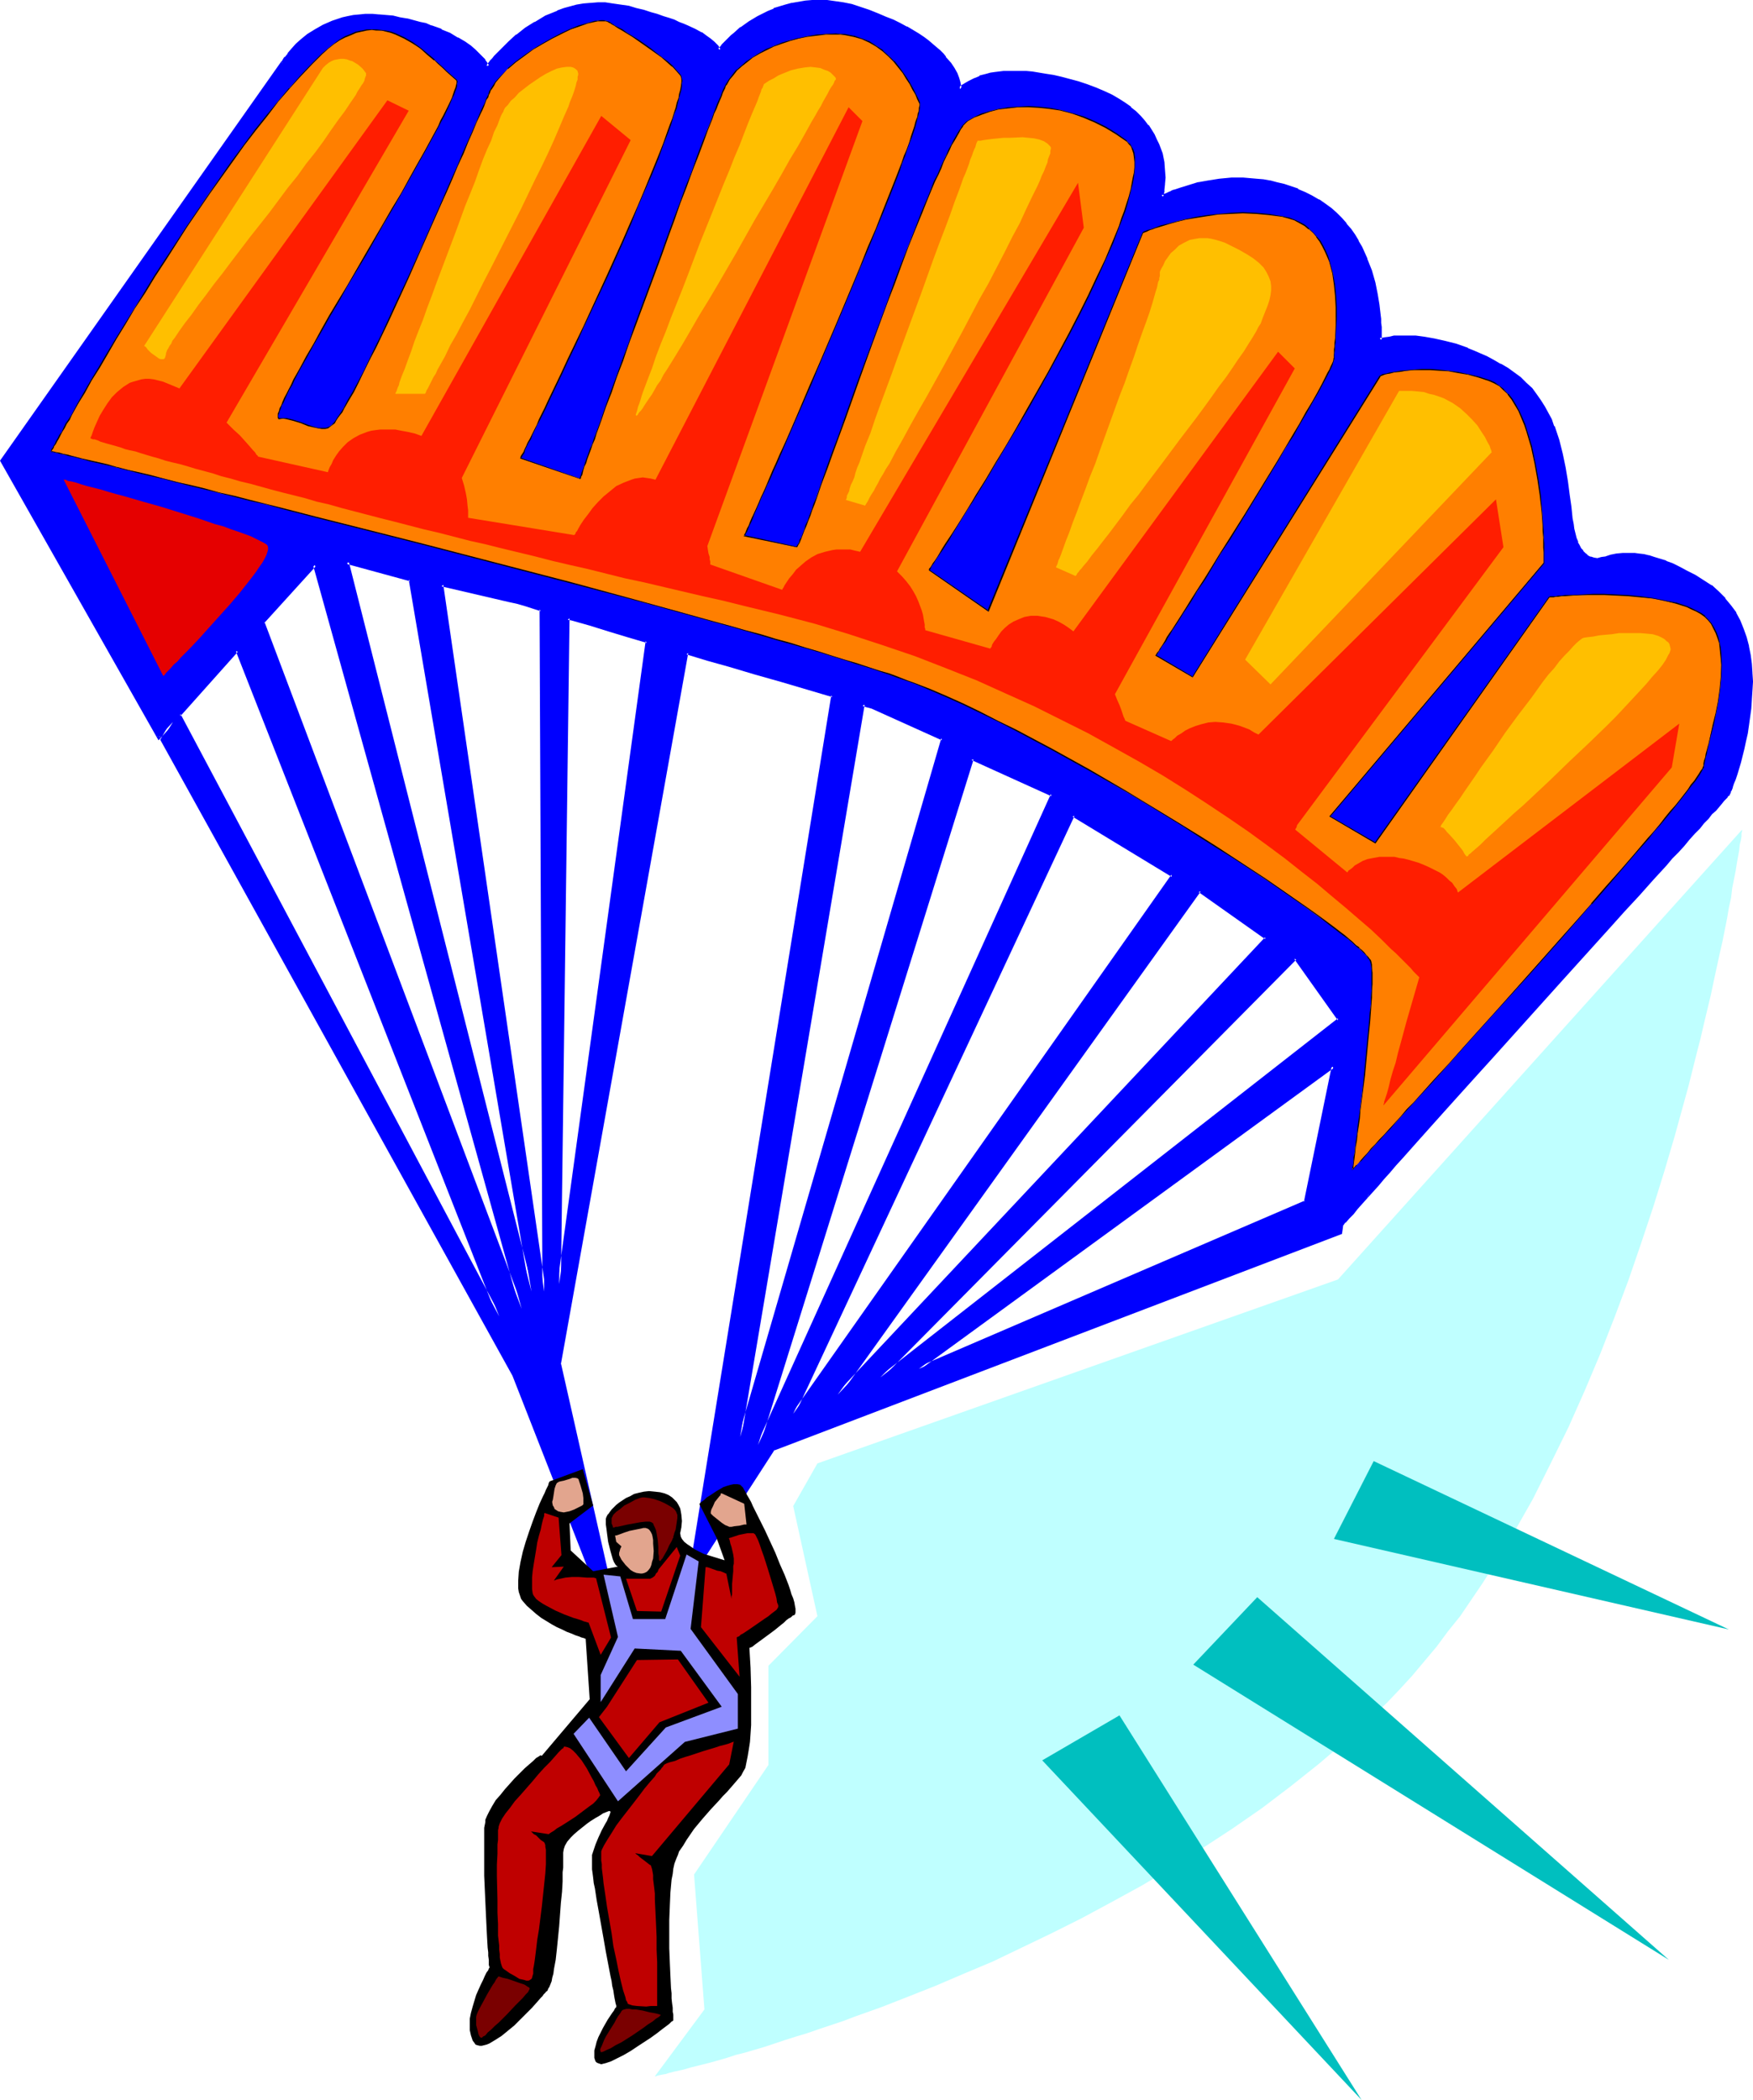
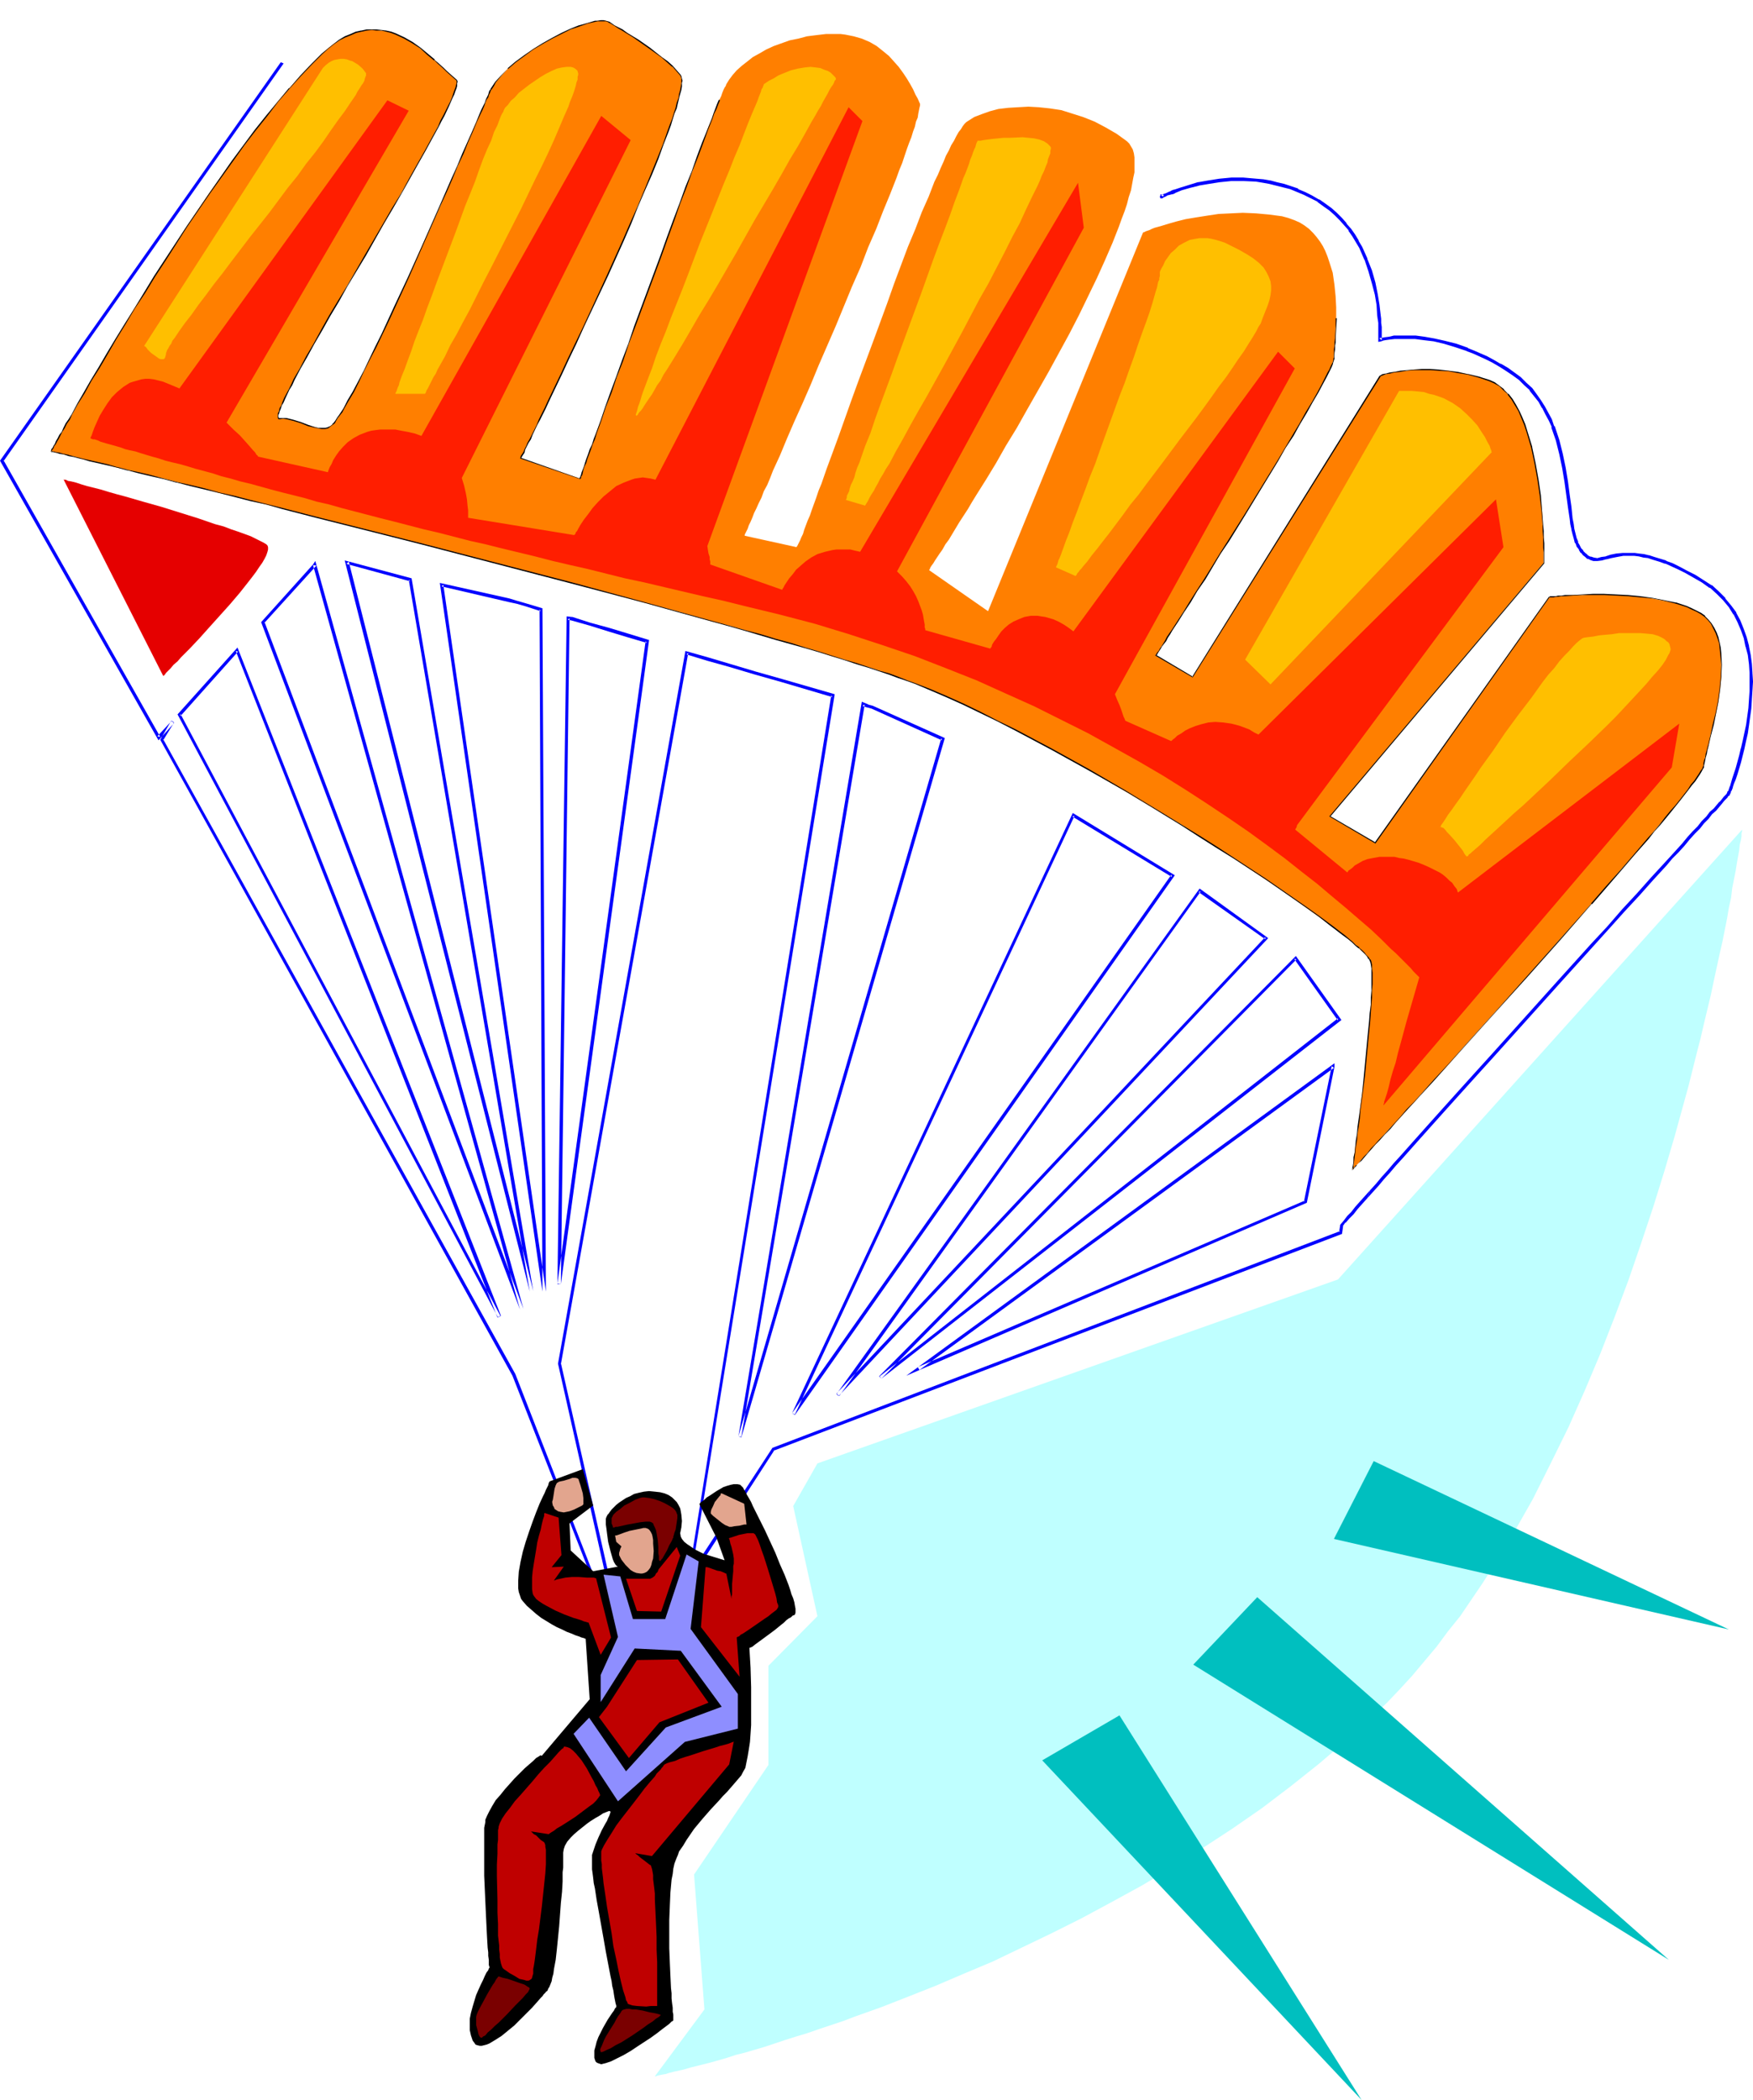
<svg xmlns="http://www.w3.org/2000/svg" xmlns:ns1="http://sodipodi.sourceforge.net/DTD/sodipodi-0.dtd" xmlns:ns2="http://www.inkscape.org/namespaces/inkscape" version="1.0" width="130.023mm" height="155.713mm" id="svg47" ns1:docname="Sky Diving 35.wmf">
  <ns1:namedview id="namedview47" pagecolor="#ffffff" bordercolor="#000000" borderopacity="0.25" ns2:showpageshadow="2" ns2:pageopacity="0.0" ns2:pagecheckerboard="0" ns2:deskcolor="#d1d1d1" ns2:document-units="mm" />
  <defs id="defs1">
    <pattern id="WMFhbasepattern" patternUnits="userSpaceOnUse" width="6" height="6" x="0" y="0" />
  </defs>
-   <path style="fill:#0000ff;fill-opacity:1;fill-rule:evenodd;stroke:none" d="M 97.283,157.553 148.995,361.968 115.059,162.401 Z M 79.184,17.775 v -0.162 -0.162 l 0.162,-0.162 0.162,-0.323 0.646,-0.646 0.808,-1.131 0.97,-1.131 1.293,-1.454 1.454,-1.293 1.778,-1.454 1.939,-1.293 2.262,-1.131 2.586,-1.293 2.747,-0.808 1.616,-0.323 1.616,-0.323 1.616,-0.162 1.778,-0.162 h 1.778 1.778 l 1.939,0.323 2.101,0.162 1.939,0.485 1.939,0.323 1.778,0.485 1.778,0.323 1.616,0.485 1.454,0.485 2.909,1.131 2.424,1.131 2.101,1.131 1.939,1.131 1.616,1.131 1.293,1.131 1.131,1.131 0.808,0.808 0.808,0.808 0.323,0.808 0.323,0.485 0.162,0.323 0.162,0.162 v -0.162 l 0.162,-0.162 0.162,-0.323 0.323,-0.323 0.485,-0.646 0.485,-0.485 0.485,-0.646 0.646,-0.646 0.808,-0.808 0.808,-0.808 1.778,-1.778 2.101,-1.939 2.424,-1.778 2.747,-1.778 2.909,-1.616 3.394,-1.454 1.616,-0.646 1.778,-0.485 1.939,-0.485 1.778,-0.323 2.101,-0.162 1.939,-0.162 h 2.101 l 2.101,0.162 2.101,0.323 2.262,0.485 2.262,0.646 1.939,0.485 1.939,0.485 1.939,0.646 1.616,0.646 1.616,0.485 1.454,0.485 1.293,0.485 1.293,0.646 1.131,0.485 2.101,0.97 1.778,0.97 1.454,0.808 0.97,0.808 0.97,0.808 0.646,0.646 0.485,0.485 0.323,0.485 0.162,0.162 0.162,0.323 0.162,-0.323 0.162,-0.162 0.323,-0.323 0.323,-0.485 0.485,-0.485 0.646,-0.646 0.646,-0.646 0.808,-0.808 0.808,-0.646 1.778,-1.616 2.262,-1.454 2.586,-1.616 2.747,-1.454 1.616,-0.646 1.616,-0.485 1.616,-0.646 1.778,-0.323 3.717,-0.646 1.939,-0.162 2.101,-0.162 2.101,0.162 2.262,0.162 2.262,0.485 2.262,0.485 2.424,0.646 2.424,0.808 2.424,0.97 2.262,0.97 2.101,0.97 1.939,0.97 1.778,0.97 1.616,0.97 1.616,0.97 1.454,0.97 1.293,0.808 1.131,0.97 1.131,0.97 0.97,0.808 0.97,0.97 0.646,0.808 1.454,1.616 0.97,1.454 0.646,1.454 0.646,1.293 0.323,0.97 0.162,0.97 v 0.646 0.485 l 0.162,-0.162 0.162,-0.323 0.646,-0.485 0.808,-0.485 0.97,-0.646 1.293,-0.646 1.616,-0.646 1.939,-0.485 0.97,-0.323 1.293,-0.162 1.131,-0.162 1.293,-0.162 1.454,-0.162 h 3.07 l 1.616,0.162 1.778,0.162 1.939,0.323 2.101,0.323 1.939,0.323 2.262,0.485 2.262,0.646 2.424,0.646 2.424,0.808 2.586,0.808 2.262,0.97 2.101,1.131 1.778,0.97 1.939,1.131 1.454,1.293 1.454,1.131 1.293,1.293 1.131,1.293 0.97,1.293 0.97,1.293 0.808,1.293 0.646,1.293 0.646,1.293 0.323,1.293 0.485,1.293 0.485,2.262 0.323,2.262 v 2.101 1.778 l -0.323,1.454 v 0.646 0.485 l -0.162,0.485 -0.162,0.323 v 0.162 h 0.323 l 0.162,-0.162 0.485,-0.162 0.485,-0.323 0.646,-0.323 0.646,-0.162 0.97,-0.323 1.778,-0.808 2.262,-0.485 2.586,-0.808 2.747,-0.485 3.07,-0.485 3.394,-0.323 h 3.394 l 3.717,0.162 1.778,0.323 1.939,0.323 1.939,0.485 1.939,0.485 1.939,0.485 1.939,0.808 1.939,0.808 1.939,0.97 1.939,1.131 1.778,1.131 1.616,1.293 1.454,1.293 1.454,1.454 1.293,1.454 1.293,1.616 0.97,1.616 1.131,1.616 0.808,1.616 1.616,3.393 1.131,3.232 0.97,3.393 0.646,3.232 0.646,2.909 0.162,2.747 0.162,1.131 v 1.131 l 0.162,1.131 v 0.97 0.646 0.808 0.485 0.808 l 0.162,-0.162 0.485,-0.162 h 0.808 l 1.131,-0.323 1.454,-0.162 h 1.616 2.101 2.101 l 2.424,0.323 2.747,0.485 2.909,0.646 3.232,0.808 3.394,1.131 1.616,0.808 3.555,1.616 1.939,0.97 1.939,0.97 1.939,1.293 1.939,1.293 1.778,1.293 1.454,1.454 1.616,1.454 1.131,1.616 1.293,1.778 1.131,1.616 0.97,1.778 0.808,1.778 0.808,1.939 1.293,3.878 0.97,3.878 0.808,3.878 0.646,3.717 0.485,3.717 0.485,3.393 0.485,3.393 0.162,1.454 0.323,1.454 0.323,1.293 0.323,1.293 0.323,1.131 0.485,0.97 0.485,0.808 0.485,0.808 0.646,0.646 0.646,0.485 0.485,0.323 0.485,0.323 1.131,0.323 h 0.97 l 1.131,-0.162 1.293,-0.162 1.454,-0.485 1.616,-0.323 1.778,-0.162 1.939,-0.162 1.131,0.162 h 1.293 l 1.293,0.323 1.454,0.323 1.454,0.323 1.616,0.646 1.778,0.485 1.778,0.808 1.939,0.808 2.101,1.131 2.101,1.293 2.424,1.293 2.262,1.454 1.939,1.778 1.778,1.778 1.616,1.939 1.293,2.101 1.293,2.262 0.808,2.262 0.97,2.262 0.485,2.424 0.485,2.424 0.323,2.424 0.162,2.585 0.162,2.424 -0.162,2.585 v 2.424 l -0.323,2.424 -0.485,4.686 -0.485,2.424 -0.485,2.101 -0.485,2.101 -0.485,1.939 -0.485,1.939 -0.485,1.778 -0.485,1.454 -0.485,1.454 -0.485,1.131 -0.323,1.131 -0.323,0.808 -0.162,0.485 -0.162,0.485 -0.162,0.162 -0.162,0.162 -0.323,0.485 -0.485,0.485 -0.485,0.485 -0.646,0.808 -0.808,0.97 -0.808,0.97 -1.131,0.97 -0.97,1.293 -1.293,1.293 -1.131,1.454 -1.454,1.454 -1.454,1.616 -1.454,1.778 -1.616,1.778 -1.778,1.778 -1.616,1.939 -3.717,4.04 -3.878,4.363 -4.202,4.525 -4.202,4.848 -4.525,4.848 -4.525,5.009 -4.525,5.009 -18.746,20.845 -4.686,5.171 -4.525,5.009 -4.363,4.848 -4.202,4.686 -4.04,4.525 -3.878,4.363 -1.778,1.939 -1.778,2.101 -1.616,1.778 -1.616,1.939 -1.616,1.778 -1.454,1.616 -1.454,1.616 -1.293,1.454 -1.131,1.454 -1.131,1.131 -0.97,1.293 -0.97,0.97 -0.323,2.101 -158.853,60.597 -20.685,31.511 -1.939,-0.808 39.107,-241.905 -6.949,-2.101 -7.11,-2.101 -7.434,-2.101 -7.595,-2.262 -5.979,-1.616 -5.818,-1.778 -35.714,199.244 13.736,60.274 -3.717,0.808 -22.624,-57.85 -98.737,-178.075 3.07,-5.009 -4.04,4.363 L 0.485,129.113 Z M 373.78,298.947 v -0.162 l -116.19,84.836 108.433,-46.7 z m -129.28,-100.672 -1.293,-0.323 -1.293,-0.646 -34.421,205.385 56.722,-195.689 z m 2.262,187.771 128.633,-100.349 -12.282,-17.129 z m 25.694,-173.389 -59.954,192.296 82.416,-182.277 z m 28.442,15.836 L 222.361,396.226 328.694,245.298 Z M 336.289,249.661 234.805,390.893 354.873,262.912 Z m -154.813,-69.97 -5.494,-1.616 -5.333,-1.616 -5.333,-1.454 -5.01,-1.616 -1.131,-0.162 -2.424,186.64 z m -29.896,-8.888 -4.525,-1.293 -2.262,-0.646 -2.101,-0.646 -18.907,-4.363 28.765,198.113 z M 88.072,158.523 73.69,174.359 146.248,366.816 88.234,158.199 Z m -21.654,23.754 -16.16,18.098 89.688,168.541 z" id="path1" />
  <path style="fill:#0000ff;fill-opacity:1;fill-rule:evenodd;stroke:none" d="m 96.637,157.068 51.874,204.9 0.97,-0.162 -34.098,-199.729 -18.746,-5.009 0.485,0.97 17.776,4.848 -0.323,-0.485 33.936,199.567 0.97,-0.162 -51.712,-204.415 -0.646,0.646 z" id="path2" />
-   <path style="fill:#0000ff;fill-opacity:1;fill-rule:evenodd;stroke:none" d="m 79.507,17.775 v -0.162 0.323 -0.162 l 0.323,-0.162 0.162,-0.323 0.485,-0.808 v 0 l 0.808,-0.97 v 0 l 0.97,-1.131 1.131,-1.454 1.616,-1.293 v 0 l 1.616,-1.454 v 0.162 l 2.101,-1.454 v 0 l 2.101,-1.131 2.586,-1.131 v 0 L 96.152,5.817 v 0 l 1.454,-0.323 1.616,-0.323 1.616,-0.162 1.778,-0.162 v 0 h 1.778 1.778 v 0 l 1.939,0.162 1.939,0.323 2.101,0.323 1.778,0.485 v 0 l 1.939,0.323 1.616,0.485 1.616,0.485 1.616,0.485 h -0.162 l 2.909,1.131 V 8.888 l 2.424,1.131 2.101,1.131 v 0 l 1.939,1.293 1.454,1.131 v -0.162 l 1.293,1.131 1.131,1.131 0.808,0.808 0.808,0.808 h -0.162 l 0.485,0.646 0.323,0.485 0.162,0.323 v 0 l 0.323,0.646 0.485,-0.485 0.162,-0.162 0.323,-0.323 h -0.162 l 0.323,-0.485 h 0.162 l 0.323,-0.485 v 0 l 0.485,-0.485 0.485,-0.646 0.646,-0.646 0.808,-0.808 2.586,-2.585 2.101,-1.939 v 0.162 l 2.424,-1.939 2.586,-1.778 v 0 l 3.07,-1.616 3.232,-1.454 -0.162,0.162 1.778,-0.646 1.778,-0.485 1.939,-0.485 h -0.162 l 1.939,-0.323 1.939,-0.162 v 0 l 1.939,-0.162 h 2.101 -0.162 l 2.262,0.162 2.101,0.323 2.262,0.485 h -0.162 l 2.262,0.485 2.101,0.646 1.778,0.485 1.939,0.646 1.616,0.485 1.616,0.485 v 0 l 1.454,0.646 v 0 l 1.293,0.485 v 0 l 1.293,0.485 1.131,0.485 2.101,0.97 1.778,0.97 h -0.162 l 1.454,0.97 1.131,0.646 h -0.162 l 0.97,0.808 1.131,1.131 v -0.162 l 0.162,0.485 v 0 l 0.162,0.323 0.162,0.162 v -0.162 1.131 l 0.808,-0.97 0.162,-0.162 0.162,-0.323 v 0 l 0.323,-0.323 v 0.162 l 0.323,-0.485 0.485,-0.485 0.646,-0.646 0.646,-0.646 0.808,-0.808 0.808,-0.646 1.778,-1.616 v 0 l 2.262,-1.454 2.424,-1.454 v 0 l 2.909,-1.616 1.454,-0.646 v 0.162 l 1.616,-0.646 1.616,-0.485 1.778,-0.485 h -0.162 l 3.717,-0.646 v 0 h 1.939 l 2.101,-0.162 2.101,0.162 v 0 l 2.101,0.162 2.262,0.485 v 0 l 2.262,0.485 2.424,0.646 2.424,0.808 v 0 l 2.424,0.97 v 0 l 2.262,0.97 2.101,0.808 1.939,0.97 1.778,0.97 v 0 l 1.616,0.97 1.454,0.97 1.454,0.97 1.293,0.97 1.293,0.808 h -0.162 l 1.131,0.97 0.97,0.808 0.97,0.97 0.646,0.808 v 0 l 1.454,1.616 h -0.162 l 0.97,1.454 v 0 l 0.808,1.293 0.485,1.293 V 21.977 l 0.323,1.131 0.162,0.808 v 0 0.646 0 1.454 l 1.131,-1.131 0.646,-0.485 v 0.162 l 0.646,-0.646 1.131,-0.646 h -0.162 l 1.293,-0.646 1.616,-0.646 v 0.162 l 1.939,-0.646 0.97,-0.162 v 0 l 1.131,-0.162 1.131,-0.323 h 1.454 -0.162 l 1.454,-0.162 h 3.07 l 1.616,0.162 v 0 l 1.778,0.162 1.939,0.162 1.939,0.323 2.101,0.485 h -0.162 l 2.262,0.485 2.262,0.485 2.424,0.808 2.586,0.808 2.424,0.808 v 0 l 2.101,0.97 2.101,0.97 1.939,1.131 v 0 l 1.778,1.131 1.616,1.131 -0.162,-0.162 1.454,1.293 1.293,1.293 1.131,1.293 v -0.162 l 1.131,1.293 h -0.162 l 0.97,1.293 0.646,1.293 v 0 l 0.808,1.293 0.485,1.293 v 0 l 0.485,1.131 0.323,1.293 v 0 l 0.485,2.424 0.323,2.262 v -0.162 2.101 1.778 0 l -0.162,1.454 -0.162,0.646 v 0.485 0 l -0.162,0.323 0.97,0.162 v 0.162 -0.485 l 0.162,-0.485 v -0.646 l 0.162,-1.454 v -0.162 l 0.162,-1.778 -0.162,-2.101 v 0 l -0.162,-2.262 -0.485,-2.424 v 0 l -0.485,-1.293 -0.485,-1.293 v 0 l -0.646,-1.293 -0.646,-1.454 v 0 l -0.808,-1.293 -0.808,-1.293 h -0.162 l -0.97,-1.293 v 0 l -1.131,-1.293 -1.293,-1.293 -1.454,-1.131 V 29.895 l -1.616,-1.131 -1.778,-1.131 v 0 l -1.939,-1.131 -2.101,-0.97 -2.262,-0.97 v 0 l -2.586,-0.97 -2.424,-0.808 -2.424,-0.646 -2.424,-0.646 -2.101,-0.485 v 0 l -2.101,-0.323 -1.939,-0.323 -1.939,-0.323 -1.778,-0.162 h -0.162 -1.616 -3.07 -1.454 v 0 l -1.293,0.162 -1.293,0.162 -1.131,0.162 v 0 l -1.131,0.323 -1.939,0.485 v 0.162 l -1.616,0.646 -1.293,0.646 v 0 l -1.131,0.646 -0.808,0.485 v 0 l -0.646,0.485 -0.323,0.485 0.808,0.323 v -0.485 -0.162 l -0.162,-0.646 v 0 l -0.162,-0.808 -0.323,-1.131 v 0 l -0.485,-1.293 -0.808,-1.454 v 0 l -0.97,-1.454 v 0 l -1.454,-1.616 v -0.162 l -0.646,-0.808 -0.97,-0.97 -0.97,-0.808 -1.131,-0.97 v 0 l -1.131,-0.97 -1.293,-0.97 -1.454,-0.97 -1.616,-0.97 -1.616,-0.97 h -0.162 l -1.778,-0.97 -1.939,-0.97 -2.101,-0.808 -2.262,-0.97 v 0 l -2.424,-0.97 v 0 l -2.424,-0.808 -2.424,-0.808 -2.424,-0.485 v 0 L 234.158,0.323 231.896,0 v 0 h -2.101 -2.101 l -1.939,0.162 v 0 l -3.717,0.646 h -0.162 l -1.778,0.485 -1.616,0.485 -1.616,0.485 v 0.162 l -1.616,0.646 -2.909,1.454 v 0 l -2.424,1.454 -2.262,1.616 h -0.162 l -1.778,1.616 -0.808,0.646 -0.808,0.808 -0.646,0.646 -0.646,0.646 -0.485,0.485 -0.323,0.485 v 0 l -0.323,0.323 v 0 l -0.323,0.323 v 0.162 0 0 l 0.646,0.323 v -0.162 l -0.162,-0.323 -0.162,-0.323 v 0 l -0.323,-0.485 -1.131,-1.131 -0.97,-0.808 v 0 l -1.131,-0.808 -1.293,-0.97 h -0.162 l -1.778,-0.97 -2.101,-0.97 -1.131,-0.485 -1.293,-0.485 v 0 l -1.293,-0.646 v 0 l -1.454,-0.485 v 0 l -1.616,-0.485 -1.778,-0.646 -1.778,-0.485 -1.939,-0.646 -2.101,-0.485 -2.101,-0.646 v 0 l -2.262,-0.323 -2.262,-0.323 -2.101,-0.323 v 0 h -2.101 l -1.939,0.162 h -0.162 l -1.939,0.162 -1.939,0.323 v 0 l -1.778,0.485 -1.778,0.485 -1.778,0.646 -0.162,0.162 -3.232,1.293 -2.909,1.778 h -0.162 l -2.586,1.616 -2.424,1.939 h -0.162 l -2.101,1.939 -2.586,2.585 -0.808,0.808 -0.646,0.646 -0.485,0.646 -0.485,0.485 -0.162,0.162 -0.323,0.485 v 0 l -0.323,0.323 v 0 l -0.162,0.323 -0.162,0.323 v -0.162 0.162 h 0.646 v 0 -0.162 l -0.162,-0.323 -0.323,-0.485 -0.485,-0.646 v -0.162 l -0.808,-0.808 -0.808,-0.808 -1.131,-1.131 -1.293,-1.131 v 0 l -1.616,-1.131 -1.939,-1.131 h -0.162 l -2.101,-1.293 -2.424,-0.97 V 8.08 l -2.747,-0.97 h -0.162 l -1.454,-0.646 -1.616,-0.323 -1.778,-0.485 -1.778,-0.485 h -0.162 l -1.939,-0.323 -1.939,-0.485 -1.939,-0.162 -1.939,-0.162 h -0.162 l -1.778,-0.162 h -1.778 -0.162 l -1.616,0.162 -1.778,0.162 -1.616,0.323 -1.454,0.323 v 0 L 93.081,5.817 v 0 L 90.496,6.948 88.234,8.241 v 0 l -2.101,1.293 v 0 l -1.778,1.454 v 0 l -1.454,1.293 -1.293,1.454 -0.97,1.131 v 0.162 l -0.808,0.97 h -0.162 l -0.485,0.808 -0.162,0.323 -0.162,0.162 v -0.162 l -0.162,0.323 v 0.323 -0.323 z" id="path3" />
  <path style="fill:#0000ff;fill-opacity:1;fill-rule:evenodd;stroke:none" d="m 325.3,54.457 v 0 0.323 0 l -0.162,0.323 0.162,0.485 h 0.485 l 0.323,-0.162 v 0 l 0.162,-0.162 0.485,-0.162 0.485,-0.323 0.646,-0.162 v 0 l 0.646,-0.162 h 0.162 l 0.808,-0.323 h -0.162 l 1.939,-0.808 2.262,-0.646 2.586,-0.646 h -0.162 l 2.909,-0.485 3.07,-0.485 3.232,-0.323 v 0 h 3.394 l 3.717,0.162 h -0.162 l 1.939,0.323 1.778,0.323 v 0 l 1.939,0.485 1.939,0.485 1.939,0.485 v 0 l 1.939,0.808 v 0 l 1.939,0.808 1.939,0.97 1.939,0.97 h -0.162 l 1.778,1.293 1.616,1.131 v 0 l 1.454,1.293 1.454,1.454 1.293,1.454 v 0 l 1.293,1.454 h -0.162 l 1.131,1.616 0.97,1.616 v 0 l 0.97,1.616 1.454,3.393 v -0.162 l 1.131,3.393 0.97,3.393 0.808,3.07 v 0 l 0.485,2.909 0.162,2.747 0.162,1.293 v -0.162 l 0.162,1.131 v 1.131 0.97 0.808 -0.162 0.808 -0.162 0.646 0 1.293 l 0.808,-0.162 0.485,-0.162 h -0.162 l 0.808,-0.162 1.131,-0.162 1.454,-0.162 v 0 h 1.616 2.101 2.101 v 0 l 2.424,0.323 2.747,0.323 v 0 l 2.747,0.646 3.232,0.97 3.394,1.131 h -0.162 l 1.778,0.646 3.555,1.616 1.939,0.97 1.939,1.131 v 0 l 1.778,1.131 1.939,1.293 1.778,1.293 v 0 l 1.454,1.454 1.616,1.454 h -0.162 l 1.293,1.616 1.293,1.616 0.97,1.778 v -0.162 l 0.97,1.939 0.97,1.778 0.808,1.778 h -0.162 l 1.293,3.717 0.97,3.878 v 0 l 0.808,3.878 0.646,3.878 0.485,3.555 0.485,3.555 0.485,3.232 0.162,1.454 0.323,1.454 v 0.162 l 0.323,1.293 0.323,1.131 0.323,1.293 h 0.162 l 0.323,0.97 0.646,0.808 v 0.162 l 0.485,0.808 h 0.162 l 0.485,0.646 0.646,0.485 v 0 l 0.485,0.485 0.646,0.162 0.162,0.162 0.97,0.323 h 1.131 l 1.293,-0.162 1.131,-0.323 h 0.162 l 1.293,-0.323 v 0 l 1.616,-0.323 1.778,-0.323 v 0 h 1.939 1.131 v 0 l 1.293,0.162 1.293,0.323 1.454,0.162 h -0.162 l 1.454,0.485 1.616,0.485 1.778,0.646 -0.162,-0.162 1.778,0.808 2.101,0.97 1.939,0.97 2.262,1.293 v 0 l 2.262,1.293 2.262,1.616 v -0.162 l 1.939,1.778 1.778,1.778 v 0 l 1.616,1.939 v 0 l 1.293,2.101 v -0.162 l 1.131,2.262 0.97,2.262 v 0 l 0.808,2.262 0.485,2.424 v -0.162 l 0.646,2.424 0.323,2.585 0.162,2.424 v 0 2.424 2.585 l -0.162,2.424 v 0 l -0.162,2.424 -0.646,4.686 -0.485,2.262 -0.485,2.262 -0.485,2.101 v -0.162 l -0.485,2.101 -0.485,1.778 -0.485,1.778 -0.485,1.454 -0.485,1.454 -0.323,1.131 -0.323,1.131 v -0.162 l -0.323,0.97 v 0 l -0.162,0.485 h -0.162 l -0.162,0.485 0.162,-0.162 -0.162,0.162 0.162,-0.162 -0.162,0.162 -0.162,0.323 v 0 l -0.323,0.323 v 0 l -0.485,0.485 -0.485,0.646 v 0 l -0.646,0.808 v -0.162 l -0.808,0.97 -0.808,0.97 -1.131,0.97 -0.97,1.293 -1.293,1.293 -1.131,1.454 -1.454,1.454 -1.454,1.616 -1.454,1.778 -1.616,1.778 -1.616,1.778 -1.778,1.939 -3.717,4.04 -3.878,4.363 -4.202,4.525 -4.202,4.848 -4.525,4.848 -4.525,5.009 -4.525,5.009 -18.746,20.845 -4.686,5.171 -4.525,5.009 -4.363,4.848 -4.202,4.686 -4.04,4.525 -3.878,4.363 -1.778,1.939 -1.778,2.101 -1.616,1.778 -1.616,1.939 -1.616,1.778 -0.808,2.262 1.454,-1.616 1.616,-1.778 1.616,-1.939 1.616,-1.778 1.778,-2.101 1.778,-1.939 3.878,-4.363 4.04,-4.525 4.202,-4.686 4.363,-4.848 4.525,-5.009 4.686,-5.171 18.746,-20.845 4.525,-5.009 4.525,-5.009 4.525,-5.009 4.202,-4.686 4.202,-4.525 3.878,-4.363 3.717,-4.04 1.616,-1.939 1.778,-1.778 1.616,-1.778 1.454,-1.778 1.454,-1.616 1.454,-1.454 1.131,-1.454 1.293,-1.293 0.97,-1.293 1.131,-0.97 0.808,-0.97 0.808,-0.97 v 0 l 0.646,-0.808 v 0 l 0.485,-0.485 0.485,-0.485 v -0.162 l 0.323,-0.323 h 0.162 l 0.162,-0.323 -0.162,0.162 0.162,-0.162 v -0.162 l 0.162,-0.162 0.162,-0.323 h -0.162 l 0.323,-0.485 v 0 l 0.323,-0.808 v -0.162 l 0.323,-0.97 0.485,-1.131 0.485,-1.454 0.485,-1.616 0.485,-1.616 0.485,-1.939 0.485,-1.939 v 0 l 0.485,-2.262 0.485,-2.101 0.323,-2.262 0.646,-4.686 0.162,-2.424 v -0.162 l 0.162,-2.424 0.162,-2.585 -0.162,-2.424 v -0.162 l -0.162,-2.424 -0.323,-2.424 -0.485,-2.424 v -0.162 l -0.646,-2.424 -0.808,-2.262 v 0 l -0.97,-2.424 -1.131,-2.101 v -0.162 l -1.454,-1.939 v 0 l -1.616,-1.939 v -0.162 l -1.778,-1.778 -1.939,-1.778 h -0.162 l -2.262,-1.454 -2.262,-1.454 v 0 l -2.262,-1.131 -2.101,-1.131 -1.939,-0.97 -1.778,-0.646 -0.162,-0.162 -1.616,-0.485 -1.616,-0.485 -1.454,-0.485 h -0.162 l -1.293,-0.323 -1.454,-0.162 -1.131,-0.162 h -0.162 -1.131 -1.939 -0.162 l -1.778,0.162 -1.616,0.323 v 0 l -1.454,0.485 h 0.162 l -1.293,0.162 -1.131,0.323 v 0 l -0.97,-0.162 v 0 l -0.97,-0.323 0.162,0.162 -0.646,-0.323 v 0 l -0.485,-0.323 h 0.162 l -0.646,-0.485 -0.646,-0.646 h 0.162 l -0.646,-0.646 v 0 l -0.485,-0.97 -0.485,-0.808 h 0.162 l -0.485,-1.131 -0.323,-1.293 -0.323,-1.293 v 0 l -0.162,-1.293 -0.323,-1.616 -0.323,-3.232 -0.485,-3.393 -0.485,-3.717 -0.646,-3.878 -0.808,-3.878 v 0 l -0.97,-3.878 -1.293,-3.878 h -0.162 l -0.646,-1.939 -0.97,-1.778 -0.97,-1.778 v 0 l -1.131,-1.778 -1.131,-1.616 -1.293,-1.778 v 0 l -1.616,-1.454 -1.454,-1.454 -0.162,-0.162 -1.778,-1.293 -1.778,-1.293 -1.939,-1.131 h -0.162 l -1.939,-1.131 -1.778,-0.97 -3.717,-1.616 -1.616,-0.646 -0.162,-0.162 -3.232,-1.131 -3.232,-0.808 -2.909,-0.646 v 0 l -2.747,-0.485 -2.424,-0.323 h -0.162 -2.101 -2.101 -1.616 -0.162 l -1.293,0.323 -1.293,0.162 -0.808,0.162 v 0 h -0.485 l -0.162,0.162 0.646,0.485 v -0.808 0.162 -0.646 0 -0.808 0 -0.808 0.162 -0.97 l -0.162,-1.131 v -1.131 0 l -0.162,-1.293 -0.323,-2.747 -0.485,-2.909 v 0 l -0.646,-3.232 -0.97,-3.393 -1.293,-3.232 v -0.162 l -1.454,-3.232 -0.97,-1.616 v -0.162 l -0.97,-1.616 -1.131,-1.616 v 0 l -1.293,-1.454 v -0.162 l -1.293,-1.454 -1.454,-1.454 -1.454,-1.293 v 0 l -1.778,-1.293 -1.616,-1.131 h -0.162 l -1.939,-1.131 -1.939,-0.97 -1.939,-0.808 v -0.162 l -1.939,-0.646 v 0 l -1.939,-0.646 -2.101,-0.485 -1.778,-0.485 h -0.162 l -1.778,-0.323 -1.939,-0.162 v 0 l -3.717,-0.323 h -3.394 v 0 l -3.394,0.323 -3.07,0.485 -2.747,0.485 h -0.162 l -2.586,0.808 -2.101,0.646 -1.939,0.646 h -0.162 l -0.808,0.323 h 0.162 l -0.808,0.323 v 0 l -0.646,0.323 -0.485,0.162 -0.485,0.162 -0.323,0.162 v 0 l -0.162,0.162 h 0.162 v 0 l 0.485,0.323 v 0 0.162 -0.162 -0.162 l 0.162,-0.323 z" id="path4" />
  <path style="fill:#0000ff;fill-opacity:1;fill-rule:evenodd;stroke:none" d="m 384.123,333.528 -1.454,1.616 -1.454,1.616 -1.293,1.454 -1.131,1.454 -1.131,1.131 -0.97,1.293 v 0 l -0.97,1.131 -0.323,2.101 0.323,-0.323 -159.176,60.759 -20.685,31.672 0.646,-0.162 -2.101,-0.808 0.162,0.323 39.43,-242.228 -14.544,-4.201 -7.434,-2.101 -7.595,-2.262 -5.979,-1.778 -6.302,-1.778 -35.714,199.729 13.574,60.436 0.323,-0.646 -3.717,0.808 0.485,0.323 -22.624,-58.012 v 0 L 45.733,207.162 v 0.323 l 3.07,-5.009 -0.646,-0.485 -4.04,4.363 0.808,0.162 -43.955,-77.565 v 0.323 L 79.507,17.775 78.699,17.452 0,129.113 l 44.44,78.373 4.363,-4.848 -0.808,-0.646 -3.07,5.333 98.737,178.237 v 0 l 22.786,58.173 4.525,-0.97 -13.736,-60.759 v 0.323 l 35.714,-199.406 -0.485,0.485 5.818,1.778 5.818,1.616 7.595,2.262 7.434,2.101 14.221,4.201 -0.323,-0.485 -39.269,242.228 2.747,1.131 20.685,-31.995 -0.323,0.323 159.337,-60.759 0.323,-2.262 -0.162,0.162 0.808,-1.131 v 0.162 l 1.131,-1.293 1.131,-1.131 1.131,-1.454 1.293,-1.454 1.454,-1.616 z" id="path5" />
  <path style="fill:#0000ff;fill-opacity:1;fill-rule:evenodd;stroke:none" d="m 374.104,298.947 v -0.97 l -120.069,87.583 112.312,-48.478 7.757,-38.136 h -0.808 l -7.757,37.813 0.323,-0.323 -108.595,46.7 0.485,0.808 116.19,-84.675 -0.646,-0.485 v 0.162 0 z" id="path6" />
  <path style="fill:#0000ff;fill-opacity:1;fill-rule:evenodd;stroke:none" d="m 244.662,197.79 -1.293,-0.323 h 0.162 l -1.939,-0.808 -34.582,205.869 0.808,0.323 57.045,-196.012 -20.2,-9.049 -0.323,0.808 19.715,8.888 -0.162,-0.646 -56.883,195.689 0.808,0.162 34.582,-205.223 -0.646,0.323 1.293,0.485 h 0.162 l 1.131,0.323 v 0 z" id="path7" />
  <path style="fill:#0000ff;fill-opacity:1;fill-rule:evenodd;stroke:none" d="m 246.44,385.722 0.646,0.646 128.957,-100.511 -12.766,-17.937 -116.837,117.801 0.646,0.646 116.352,-117.478 -0.646,-0.162 12.282,17.29 V 285.373 l -128.472,100.349 0.485,0.646 z" id="path8" />
-   <path style="fill:#0000ff;fill-opacity:1;fill-rule:evenodd;stroke:none" d="m 272.296,212.01 -60.277,192.942 0.97,0.323 82.416,-182.762 -23.109,-10.504 v 0.97 l 22.462,10.18 -0.162,-0.646 -82.416,182.277 0.808,0.323 59.954,-192.296 -0.646,0.162 z" id="path9" />
  <path style="fill:#0000ff;fill-opacity:1;fill-rule:evenodd;stroke:none" d="m 300.737,227.846 -78.699,168.218 0.808,0.485 106.494,-151.251 -28.603,-17.452 -0.162,0.97 27.957,16.967 -0.162,-0.646 -106.333,150.928 0.808,0.323 78.376,-167.733 -0.646,0.162 z" id="path10" />
  <path style="fill:#0000ff;fill-opacity:1;fill-rule:evenodd;stroke:none" d="m 336.289,249.015 -101.808,141.717 0.646,0.485 120.392,-128.305 -19.23,-13.897 -0.323,0.97 18.746,13.251 v -0.646 l -120.23,127.982 0.808,0.646 101.323,-141.394 -0.646,0.162 z" id="path11" />
  <path style="fill:#0000ff;fill-opacity:1;fill-rule:evenodd;stroke:none" d="m 181.961,179.368 -5.818,-1.778 -5.333,-1.616 -5.333,-1.454 -5.01,-1.616 h -0.162 l -1.454,-0.162 -2.586,187.125 h 0.97 l 24.725,-180.499 -0.97,0.323 -24.725,180.014 0.97,0.162 2.424,-186.64 -0.485,0.485 0.97,0.162 v 0 l 5.171,1.454 5.171,1.616 5.333,1.616 5.494,1.616 -0.323,-0.485 z" id="path12" />
  <path style="fill:#0000ff;fill-opacity:1;fill-rule:evenodd;stroke:none" d="m 152.065,170.48 -4.848,-1.454 -2.262,-0.646 -2.101,-0.646 -19.554,-4.363 28.765,198.598 h 0.97 l -0.97,-191.488 -0.808,0.323 0.808,191.164 h 0.97 l -28.765,-198.113 -0.485,0.485 18.746,4.363 2.262,0.485 2.262,0.646 4.525,1.454 -0.323,-0.485 z" id="path13" />
  <path style="fill:#0000ff;fill-opacity:1;fill-rule:evenodd;stroke:none" d="m 87.749,158.199 v 0 l -14.544,16.159 72.558,192.619 0.97,-0.162 -58.338,-209.586 -0.646,0.97 0.808,0.485 0.162,-0.162 -0.97,-0.162 58.014,208.616 0.97,-0.162 -72.558,-192.457 -0.162,0.323 14.382,-15.836 0.162,-0.162 z" id="path14" />
  <path style="fill:#0000ff;fill-opacity:1;fill-rule:evenodd;stroke:none" d="m 66.579,181.469 -16.806,18.745 89.849,169.026 0.808,-0.485 -73.851,-187.286 -0.485,0.97 73.366,186.801 0.808,-0.485 -89.688,-168.703 v 0.646 l 16.16,-18.098 -0.646,-0.162 z" id="path15" />
  <path style="fill:#ff7f00;fill-opacity:1;fill-rule:evenodd;stroke:none" d="m 170.811,6.302 -0.323,-0.162 -0.646,-0.323 h -0.646 -0.808 -0.808 l -0.808,0.162 -2.101,0.485 -2.262,0.808 -2.424,0.97 -2.586,1.131 -2.747,1.454 -2.586,1.454 -2.586,1.454 -2.586,1.939 -2.424,1.778 -2.101,1.778 -1.778,1.939 -1.616,1.778 -0.646,0.97 -0.646,0.97 -0.162,0.323 -0.162,0.323 -0.162,0.485 -0.323,0.485 -0.162,0.646 -0.485,0.808 -0.162,0.808 -0.485,0.97 -0.485,0.97 -0.485,1.131 -1.131,2.424 -1.131,2.747 -1.293,2.909 -1.293,3.232 -1.454,3.393 -1.616,3.555 -1.616,3.717 -1.616,3.878 -1.778,3.878 -3.717,8.08 -3.555,8.241 -3.717,7.918 -1.778,4.04 -1.778,3.717 -1.778,3.555 -1.778,3.555 -1.454,3.232 -1.616,3.07 -1.454,2.747 -1.454,2.585 -1.293,2.101 -0.485,1.131 -0.646,0.808 -0.485,0.808 -0.485,0.646 -0.485,0.646 -0.485,0.485 -0.646,0.485 -0.646,0.485 -0.808,0.162 h -0.97 -0.808 l -0.97,-0.323 -1.939,-0.485 -2.101,-0.808 -2.101,-0.646 -1.939,-0.485 h -0.97 -0.97 -0.162 l -0.162,-0.162 -0.162,-0.323 v -0.485 l 0.162,-0.485 0.162,-0.646 0.323,-0.646 0.323,-0.97 0.485,-0.97 0.485,-1.131 0.646,-1.131 0.485,-1.293 0.808,-1.293 0.646,-1.454 1.616,-3.07 1.939,-3.393 2.101,-3.555 2.101,-3.717 2.262,-4.04 2.424,-4.201 2.424,-4.201 5.171,-8.726 5.171,-8.726 2.424,-4.363 2.424,-4.201 2.424,-4.201 2.101,-3.878 2.262,-3.878 1.778,-3.393 1.778,-3.393 0.808,-1.454 0.808,-1.454 1.293,-2.747 0.485,-1.293 0.646,-0.97 0.323,-1.131 0.323,-0.808 0.323,-0.808 0.162,-0.808 v -0.646 l 0.162,-0.323 -0.162,-0.323 -0.162,-0.323 -1.293,-1.131 -1.454,-1.293 -0.646,-0.646 -1.778,-1.616 -0.808,-0.808 -1.939,-1.616 -2.101,-1.616 -2.101,-1.616 -2.424,-1.293 -2.424,-1.131 -1.293,-0.485 -1.293,-0.323 -1.293,-0.162 -1.454,-0.162 -1.293,-0.162 -1.454,0.162 -1.454,0.323 -1.454,0.323 -1.616,0.646 -1.454,0.646 -1.616,0.97 -1.616,0.97 -1.616,1.293 -1.616,1.454 -3.07,3.07 -3.07,3.232 -3.07,3.393 -3.232,3.717 -3.07,4.04 -3.232,4.04 -3.232,4.201 -3.232,4.363 -6.464,9.049 -6.302,9.372 -5.979,9.211 -3.07,4.686 -2.747,4.525 -2.909,4.525 -2.586,4.363 -2.586,4.201 -2.424,4.04 -2.262,3.878 -2.262,3.717 -1.939,3.393 -1.778,3.232 -1.616,2.909 -0.808,1.293 -0.808,1.293 -0.646,1.131 -0.485,1.131 -0.646,0.97 -0.485,0.808 -0.485,0.97 -0.323,0.646 -0.485,0.646 -0.162,0.485 -0.323,0.323 -0.162,0.323 v 0.162 0.162 0 h 0.485 l 0.808,0.323 0.97,0.162 1.131,0.323 1.454,0.323 1.778,0.323 1.939,0.646 2.101,0.485 2.424,0.485 2.586,0.646 2.747,0.808 3.07,0.646 3.07,0.808 3.394,0.808 3.555,0.808 3.717,0.97 3.717,0.97 4.04,0.97 4.04,1.131 4.363,0.97 4.363,1.131 4.525,1.131 4.525,1.131 9.373,2.424 9.858,2.424 10.019,2.585 10.181,2.585 41.531,10.827 10.342,2.747 10.019,2.747 9.858,2.585 9.373,2.747 4.686,1.131 4.363,1.293 4.525,1.293 4.202,1.293 4.202,1.131 3.878,1.131 3.878,1.131 3.717,1.293 3.555,0.97 3.394,1.131 3.232,0.97 3.07,0.97 2.747,0.97 2.586,0.97 2.424,0.808 2.262,0.808 4.363,1.778 4.363,1.939 4.686,2.101 4.848,2.262 4.848,2.424 5.171,2.585 5.01,2.747 5.171,2.747 10.504,5.817 10.504,6.141 10.342,6.141 5.171,3.07 4.848,3.232 4.848,3.07 4.686,2.909 4.525,3.07 4.363,2.909 4.202,2.747 3.878,2.747 3.555,2.585 3.394,2.424 3.07,2.262 1.454,0.97 1.293,1.131 1.293,0.97 1.131,0.97 1.131,0.808 0.97,0.808 0.808,0.808 0.808,0.808 0.808,0.646 0.485,0.646 0.485,0.485 0.485,0.485 0.162,0.485 0.162,0.323 0.162,0.808 0.162,1.131 v 1.131 3.232 1.778 l -0.162,1.939 -0.162,2.101 -0.162,2.262 -0.162,2.262 -0.485,4.848 -0.97,10.342 -0.646,5.009 -0.646,4.848 -0.162,2.262 -0.323,2.262 -0.162,1.939 -0.323,1.939 -0.323,1.778 -0.162,1.616 -0.162,1.293 -0.162,1.293 v 0.97 l -0.162,0.646 -0.162,0.485 v 0 h 0.162 l 0.162,-0.323 0.323,-0.323 0.485,-0.485 0.646,-0.646 0.646,-0.808 0.97,-0.97 0.808,-0.97 1.131,-1.131 1.131,-1.293 1.293,-1.454 1.293,-1.454 1.454,-1.616 1.616,-1.616 1.616,-1.778 1.616,-1.939 1.778,-1.778 1.778,-2.101 3.878,-4.201 4.04,-4.363 4.202,-4.848 4.363,-4.848 4.525,-5.009 9.211,-10.18 9.05,-10.342 4.525,-5.009 4.363,-5.009 4.202,-4.848 4.04,-4.686 4.04,-4.525 3.555,-4.201 1.616,-1.939 1.616,-1.939 1.616,-1.778 1.454,-1.778 1.454,-1.778 1.293,-1.616 1.131,-1.454 0.97,-1.293 0.97,-1.293 0.97,-1.131 0.646,-1.131 0.646,-0.808 0.485,-0.808 0.485,-0.646 0.162,-0.485 0.162,-0.485 v -0.646 l 0.162,-0.808 0.162,-0.808 0.323,-1.131 0.323,-1.131 0.323,-1.131 0.323,-1.454 0.162,-1.293 0.808,-3.07 0.808,-3.232 0.646,-3.232 0.485,-3.555 0.323,-3.393 v -3.393 l -0.162,-3.232 -0.162,-1.616 -0.162,-1.454 -0.485,-1.293 -0.485,-1.454 -0.646,-1.293 -0.646,-1.131 -0.808,-0.97 -0.97,-1.131 -1.131,-0.808 -1.293,-0.646 -1.293,-0.646 -1.454,-0.646 -3.07,-0.97 -3.232,-0.646 -3.232,-0.646 -3.555,-0.485 -3.394,-0.323 -3.394,-0.162 -3.232,-0.162 h -3.232 l -2.909,0.162 h -2.586 l -2.262,0.162 -0.97,0.162 h -0.97 -0.646 l -0.646,0.162 h -0.485 -0.485 l -0.162,0.162 h -0.162 l -48.642,68.839 -12.766,-7.433 59.954,-71.101 v -2.909 -1.293 -1.293 -1.616 l -0.162,-1.778 -0.162,-1.778 v -1.939 l -0.162,-1.939 -0.485,-4.363 -0.646,-4.363 -0.808,-4.525 -0.97,-4.525 -1.293,-4.363 -0.646,-2.101 -0.808,-1.939 -0.808,-1.778 -0.97,-1.778 -0.97,-1.454 -1.131,-1.454 -1.131,-1.293 -1.293,-1.131 -1.293,-0.808 -1.454,-0.646 -3.07,-0.97 -2.909,-0.808 -2.909,-0.485 -2.586,-0.485 -2.747,-0.162 -2.424,-0.162 h -2.424 -2.101 l -2.101,0.323 -1.778,0.162 -1.616,0.162 -1.293,0.323 -1.131,0.323 -0.808,0.162 -0.646,0.323 h -0.162 l -52.52,84.351 -10.342,-5.979 h 0.162 v -0.162 l 0.162,-0.323 0.323,-0.323 0.323,-0.485 0.323,-0.646 0.323,-0.646 0.646,-0.808 0.485,-0.808 0.485,-0.808 0.646,-1.131 0.808,-0.97 1.454,-2.424 1.616,-2.747 1.939,-2.747 1.939,-3.07 2.101,-3.393 2.101,-3.393 2.262,-3.555 2.262,-3.717 4.686,-7.433 4.686,-7.595 4.525,-7.433 2.101,-3.555 2.101,-3.393 1.939,-3.393 1.778,-3.07 1.616,-2.909 1.616,-2.747 1.293,-2.424 0.646,-1.131 0.485,-1.131 0.485,-0.808 0.485,-0.97 0.323,-0.808 0.323,-0.646 0.162,-0.646 0.323,-0.485 v -0.485 -0.323 -0.646 l 0.162,-0.646 v -0.97 -0.97 l 0.162,-0.97 0.162,-1.293 v -2.585 l 0.162,-2.909 v -3.07 l -0.162,-3.07 -0.323,-3.232 -0.485,-3.393 -0.97,-3.07 -0.485,-1.454 -0.646,-1.616 -0.646,-1.293 -0.808,-1.293 -0.97,-1.293 -0.97,-1.131 -1.131,-1.131 -1.293,-0.97 -1.293,-0.808 -1.454,-0.646 -1.778,-0.646 -1.778,-0.485 -3.717,-0.485 -3.555,-0.323 -3.717,-0.162 -3.394,0.162 -3.394,0.162 -3.232,0.485 -3.07,0.485 -2.909,0.485 -2.586,0.646 -2.262,0.646 -2.101,0.646 -1.778,0.485 -0.808,0.323 -0.646,0.323 -0.485,0.162 -0.485,0.162 -0.323,0.162 -0.323,0.162 h -0.162 v 0 L 276.982,171.288 260.499,159.815 v -0.162 l 0.162,-0.162 0.162,-0.485 0.323,-0.485 0.485,-0.646 0.485,-0.808 0.646,-0.97 0.646,-0.97 0.808,-1.131 0.808,-1.454 0.97,-1.293 0.97,-1.616 1.939,-3.232 2.424,-3.717 1.131,-1.939 1.293,-2.101 2.747,-4.363 2.747,-4.525 2.747,-4.848 3.07,-5.009 2.909,-5.171 5.979,-10.504 5.818,-10.665 2.747,-5.333 2.586,-5.333 2.424,-5.009 2.262,-5.009 2.101,-4.848 1.778,-4.525 0.808,-2.262 0.808,-2.101 0.646,-1.939 0.485,-1.939 0.646,-1.939 0.323,-1.778 0.323,-1.778 0.323,-1.454 V 46.862 45.408 44.115 l -0.162,-1.131 -0.323,-1.131 -0.485,-0.808 -0.485,-0.808 -0.646,-0.646 -2.909,-2.101 -3.07,-1.778 -3.07,-1.616 -3.232,-1.293 -3.07,-0.97 -3.07,-0.97 -3.232,-0.485 -3.07,-0.323 -2.909,-0.162 -2.909,0.162 -2.747,0.162 -2.747,0.323 -2.424,0.646 -2.262,0.808 -2.101,0.808 -1.778,1.131 -0.485,0.323 -0.485,0.485 -0.485,0.646 -0.485,0.808 -0.646,0.808 -0.646,1.131 -0.646,1.293 -0.808,1.293 -0.646,1.454 -0.808,1.454 -0.646,1.616 -0.808,1.778 -0.808,1.939 -0.97,1.939 -1.616,4.201 -1.939,4.363 -1.778,4.686 -2.101,5.009 -1.939,5.171 -1.939,5.171 -1.939,5.494 -4.04,10.988 -4.04,10.827 -1.939,5.333 -1.778,5.009 -1.778,5.009 -1.778,4.848 -1.616,4.363 -1.454,4.201 -0.808,1.939 -0.646,1.939 -0.646,1.778 -0.646,1.778 -0.485,1.454 -0.646,1.454 -0.485,1.293 -0.485,1.293 -0.323,1.131 -0.485,0.97 -0.323,0.808 -0.323,0.646 -0.323,0.646 -0.162,0.323 -0.162,0.162 v 0.162 l -14.706,-3.232 h 0.162 v -0.323 l 0.162,-0.323 0.323,-0.646 0.323,-0.646 0.323,-0.97 0.485,-0.97 0.485,-1.131 0.485,-1.293 0.646,-1.293 0.646,-1.454 0.808,-1.616 0.646,-1.778 0.97,-1.778 0.808,-1.939 0.808,-2.101 0.97,-2.101 0.97,-2.101 1.939,-4.686 2.101,-4.848 2.262,-5.009 2.262,-5.171 2.262,-5.494 4.848,-11.15 4.525,-10.988 2.424,-5.494 2.101,-5.494 2.262,-5.171 1.939,-5.009 1.939,-4.686 1.778,-4.525 0.808,-2.262 0.808,-1.939 0.646,-1.939 0.646,-1.939 0.646,-1.778 0.646,-1.616 0.485,-1.616 0.485,-1.293 0.323,-1.454 0.485,-1.131 0.162,-1.131 0.162,-0.808 0.162,-0.808 0.162,-0.646 v -0.485 l -0.162,-0.323 -0.485,-1.131 -0.646,-1.131 -0.646,-1.454 -0.808,-1.454 -0.97,-1.616 -0.97,-1.454 -1.293,-1.778 -1.293,-1.454 -1.454,-1.616 -1.778,-1.454 -1.616,-1.293 -1.939,-1.131 -2.262,-0.97 -2.262,-0.646 -2.424,-0.485 -1.293,-0.162 h -1.293 -2.747 l -2.747,0.323 -2.586,0.323 -2.424,0.646 -2.424,0.485 -2.262,0.808 -2.262,0.808 -2.101,0.97 -1.939,1.131 -1.778,0.97 -1.616,1.293 -1.454,1.131 -1.454,1.293 -1.131,1.293 -0.97,1.293 -0.808,1.293 -0.162,0.485 -0.323,0.485 -0.323,0.646 -0.323,0.808 -0.323,0.97 -0.485,0.97 -0.485,1.131 -0.485,1.293 -0.646,1.454 -0.485,1.454 -0.646,1.454 -0.646,1.616 -1.293,3.717 -1.454,3.717 -1.454,4.201 -1.778,4.363 -1.616,4.525 -1.778,4.848 -1.778,4.848 -1.778,5.009 -3.717,10.019 -3.717,9.857 -1.616,4.848 -1.778,4.686 -1.616,4.686 -1.616,4.363 -1.454,4.04 -1.454,3.878 -0.646,1.778 -0.646,1.616 -0.485,1.778 -0.646,1.454 -0.485,1.454 -0.485,1.293 -0.485,1.293 -0.323,1.131 -0.485,0.97 -0.162,0.97 -0.323,0.646 -0.162,0.646 -0.162,0.485 -0.162,0.323 -0.162,0.323 v 0 l -16.645,-5.656 0.162,-0.162 v -0.162 l 0.162,-0.323 0.323,-0.485 0.323,-0.646 0.323,-0.808 0.323,-0.808 0.485,-0.97 0.646,-1.131 0.485,-1.131 0.646,-1.293 0.808,-1.454 0.646,-1.454 0.808,-1.616 0.808,-1.778 0.808,-1.616 1.778,-3.878 1.939,-3.878 1.939,-4.363 2.101,-4.363 2.262,-4.525 2.101,-4.848 4.525,-9.696 4.363,-9.696 2.101,-4.848 1.939,-4.686 2.101,-4.686 1.778,-4.363 1.778,-4.201 1.454,-4.04 1.454,-3.717 0.646,-1.778 0.646,-1.778 0.485,-1.454 0.485,-1.616 0.323,-1.454 0.485,-1.293 0.162,-1.131 0.323,-1.131 0.162,-0.97 v -0.97 l 0.162,-0.646 -0.162,-0.646 v -0.485 l -0.323,-0.485 -0.97,-1.131 -1.293,-1.293 -1.454,-1.293 -1.454,-1.293 -3.394,-2.424 -3.232,-2.262 -1.616,-1.131 -1.454,-0.97 -1.293,-0.808 -1.293,-0.646 -0.97,-0.646 -0.808,-0.323 -0.323,-0.323 -0.162,-0.162 z" id="path16" />
  <path style="fill:#000000;fill-opacity:1;fill-rule:evenodd;stroke:none" d="m 170.811,6.141 h 0.162 l -0.485,-0.162 -0.646,-0.162 -0.646,-0.162 h -0.808 l -0.808,0.162 h -0.808 l -2.101,0.646 v 0 l -2.424,0.646 -2.424,0.97 -2.424,1.131 -2.747,1.454 -2.586,1.454 -2.586,1.616 -2.586,1.778 -2.424,1.778 -2.101,1.778 v 0.162 l -1.939,1.939 v 0 l -1.616,1.778 -0.646,0.97 -0.646,0.97 v 0.162 l -0.323,0.323 -0.162,0.485 -0.162,0.646 -0.323,0.646 -0.323,0.646 -0.323,0.97 -0.485,0.97 -0.485,0.97 -0.485,1.131 -0.97,2.424 -1.131,2.585 -1.293,2.909 -1.454,3.232 -1.454,3.555 -1.616,3.555 -1.616,3.717 -1.616,3.717 -1.778,4.04 -3.555,8.08 -3.717,8.241 -3.717,7.918 -1.778,3.878 -1.778,3.878 -1.778,3.555 -1.616,3.393 -1.616,3.393 -1.616,3.07 -1.454,2.747 -1.454,2.424 -1.131,2.262 -0.646,0.97 -0.646,0.97 -0.485,0.646 -0.485,0.808 -0.485,0.646 -0.485,0.485 h 0.162 l -0.646,0.485 -0.808,0.323 h 0.162 l -0.808,0.162 H 90.173 89.365 L 88.395,119.74 v 0 l -1.939,-0.646 -2.101,-0.808 -2.101,-0.646 v 0 l -1.939,-0.485 h -0.97 -0.97 -0.162 v 0.162 -0.323 0.162 l -0.162,-0.323 v -0.485 l 0.162,-0.485 v 0.162 l 0.162,-0.646 0.323,-0.808 0.323,-0.97 0.485,-0.808 0.485,-1.131 1.131,-2.424 0.808,-1.293 0.646,-1.454 1.616,-3.07 1.939,-3.393 1.939,-3.555 2.262,-3.878 2.262,-4.04 2.424,-4.04 2.424,-4.363 5.171,-8.564 5.01,-8.888 2.586,-4.363 2.424,-4.201 2.262,-4.04 2.262,-4.04 2.101,-3.717 1.939,-3.555 1.778,-3.232 0.808,-1.616 0.808,-1.454 1.293,-2.747 0.485,-1.131 0.485,-1.131 0.485,-0.97 0.323,-0.97 0.323,-0.808 0.162,-0.646 v -0.162 -0.646 l 0.162,-0.323 -0.162,-0.485 -0.162,-0.162 -1.293,-1.131 -1.454,-1.293 v 0 l -0.808,-0.808 -1.616,-1.454 -0.97,-0.808 v -0.162 l -1.939,-1.616 -1.939,-1.616 -2.262,-1.616 -2.262,-1.293 -2.424,-1.131 -1.293,-0.485 -1.454,-0.323 v 0 l -1.293,-0.162 -1.454,-0.162 h -1.293 -1.454 l -1.454,0.323 h -0.162 l -1.454,0.323 -1.454,0.646 -1.616,0.646 -1.616,0.97 -1.454,1.131 -1.616,1.293 v 0 l -1.778,1.454 -2.909,2.909 -3.07,3.232 -3.07,3.555 h -0.162 l -3.07,3.717 -3.232,3.878 -3.232,4.04 -3.232,4.363 -3.232,4.363 -6.302,9.049 -6.302,9.211 -6.141,9.372 -3.07,4.686 -2.747,4.525 -2.747,4.525 -2.747,4.363 -2.586,4.201 -2.424,4.04 -2.262,3.878 -2.262,3.717 -1.939,3.393 -1.778,3.07 -1.616,3.07 -0.808,1.293 -0.808,1.131 -0.646,1.293 -0.485,1.131 -0.646,0.808 -0.485,0.97 -0.485,0.808 -0.323,0.808 -0.323,0.485 -0.323,0.646 -0.323,0.323 v 0.323 l -0.162,0.162 h 0.162 l -0.162,0.162 0.162,0.162 h 0.485 v 0 l 0.646,0.162 h 0.162 l 0.97,0.323 h -0.162 l 1.293,0.162 1.454,0.485 v 0 l 1.778,0.323 h -0.162 l 1.939,0.485 h 0.162 l 2.101,0.646 5.01,1.131 2.747,0.646 v 0 l 2.909,0.808 h 0.162 l 3.07,0.808 3.394,0.808 3.555,0.808 v 0 l 3.555,0.97 h 0.162 l 3.717,0.97 4.04,0.97 4.04,0.97 4.363,1.131 4.363,1.131 4.525,0.97 4.525,1.293 9.373,2.424 19.877,5.009 10.181,2.585 v 0 l 41.531,10.827 20.2,5.333 9.858,2.747 14.059,3.878 4.525,1.293 4.363,1.293 4.363,1.293 4.04,1.131 4.04,1.131 3.878,1.131 7.272,2.262 3.394,1.131 3.232,0.97 2.909,0.97 2.909,0.97 2.586,0.97 2.424,0.808 2.262,0.808 4.202,1.778 4.525,1.939 4.686,2.101 4.686,2.262 5.01,2.424 5.01,2.585 5.171,2.747 5.171,2.747 10.504,5.817 10.504,5.979 10.342,6.302 -10.181,-6.464 -10.504,-6.141 -10.504,-5.817 -5.171,-2.747 -5.171,-2.747 -5.01,-2.424 -5.01,-2.585 -4.686,-2.262 -4.686,-2.101 -4.525,-1.939 -4.202,-1.616 -2.262,-0.808 -2.424,-0.97 -2.586,-0.97 -2.909,-0.808 -2.909,-0.97 -3.394,-1.131 -3.394,-0.97 -7.11,-2.262 -3.878,-1.131 -4.04,-1.293 -4.202,-1.131 -4.202,-1.293 -4.363,-1.131 -4.525,-1.293 -14.059,-3.878 -9.858,-2.747 -20.2,-5.494 -41.693,-10.827 v 0 l -10.181,-2.585 -19.877,-5.009 -9.373,-2.424 -4.525,-1.131 -4.525,-1.131 -4.363,-1.131 -4.363,-0.97 -4.04,-1.131 -4.04,-0.97 -3.717,-0.808 v 0 l -3.717,-0.97 v 0 l -3.555,-0.97 -3.394,-0.808 -3.07,-0.646 v 0 l -2.909,-0.808 h -0.162 l -2.747,-0.808 -5.01,-1.131 -2.101,-0.485 v 0 l -1.939,-0.485 v 0 l -1.778,-0.485 h 0.162 l -1.616,-0.323 -1.131,-0.323 v 0 l -0.97,-0.162 v 0 l -0.646,-0.162 h -0.162 l -0.485,-0.162 h 0.162 -0.162 v 0.162 h 0.162 v -0.323 l 0.162,-0.162 0.323,-0.485 0.162,-0.485 0.485,-0.646 0.323,-0.646 0.485,-0.808 0.485,-0.97 0.485,-0.97 0.646,-0.97 0.646,-1.293 0.808,-1.131 0.646,-1.454 1.616,-2.909 1.939,-3.07 1.939,-3.555 2.262,-3.555 2.262,-3.878 2.424,-4.201 2.586,-4.201 2.586,-4.363 2.909,-4.363 2.747,-4.525 3.07,-4.686 5.979,-9.372 6.302,-9.211 6.464,-9.049 3.232,-4.525 3.232,-4.201 3.232,-4.04 3.07,-4.04 3.232,-3.717 v 0 l 3.07,-3.393 3.07,-3.232 2.909,-2.909 1.616,-1.454 v 0 l 1.616,-1.293 1.616,-1.131 1.616,-0.808 1.616,-0.646 1.454,-0.646 1.454,-0.323 v 0 l 1.454,-0.323 1.454,-0.162 1.293,0.162 h 1.454 l 1.293,0.323 v 0 l 1.293,0.323 1.293,0.485 2.424,1.131 2.262,1.293 2.262,1.454 1.939,1.778 1.939,1.616 v -0.162 l 0.97,0.97 1.616,1.454 0.808,0.808 v 0 l 1.454,1.293 1.293,1.131 -0.162,-0.162 0.323,0.323 v 0 0.323 0.323 l -0.162,0.646 v 0 l -0.162,0.646 -0.323,0.808 -0.323,0.97 -0.323,0.97 -0.485,1.131 -0.646,1.293 -1.293,2.585 -0.808,1.454 -0.646,1.616 -1.778,3.232 -1.939,3.555 -2.101,3.717 -2.262,4.04 -2.262,4.201 -2.586,4.201 -2.424,4.201 -5.171,8.888 -5.01,8.726 -2.586,4.201 -2.424,4.04 -2.262,4.04 -2.101,3.878 -2.101,3.555 -1.778,3.393 -1.778,3.07 -0.646,1.454 -0.646,1.293 -1.293,2.424 -0.485,1.131 -0.323,0.97 -0.485,0.808 -0.162,0.808 -0.323,0.646 v 0 0.485 0.485 0.323 l 0.162,0.323 h 0.323 l 0.97,-0.162 0.97,0.162 1.939,0.485 v 0 l 2.101,0.646 1.939,0.808 2.101,0.485 v 0 l 0.97,0.162 0.808,0.162 h 0.97 l 0.808,-0.162 0.646,-0.485 0.646,-0.485 0.646,-0.485 0.323,-0.646 0.485,-0.808 0.646,-0.808 0.646,-0.808 0.485,-0.97 1.293,-2.262 1.454,-2.424 1.454,-2.909 1.454,-3.07 1.616,-3.232 1.778,-3.393 1.778,-3.717 1.778,-3.717 1.778,-3.878 3.717,-8.08 3.555,-8.08 3.555,-8.08 1.778,-4.04 1.778,-3.878 1.616,-3.717 1.454,-3.555 1.616,-3.393 1.293,-3.232 1.293,-2.909 1.131,-2.747 1.131,-2.424 0.485,-0.97 0.485,-1.131 0.323,-0.97 0.323,-0.808 0.485,-0.646 0.162,-0.646 0.323,-0.646 0.162,-0.485 0.162,-0.323 0.162,-0.162 0.646,-0.97 0.485,-0.97 1.616,-1.939 v 0 l 1.778,-1.939 v 0.162 l 2.262,-1.939 2.424,-1.778 2.424,-1.778 2.747,-1.616 2.586,-1.454 2.586,-1.293 2.586,-1.293 2.424,-0.808 2.262,-0.808 v 0 l 2.101,-0.485 0.808,-0.162 h 0.808 0.808 0.646 v 0 l 0.485,0.162 0.485,0.323 z" id="path17" />
  <path style="fill:#000000;fill-opacity:1;fill-rule:evenodd;stroke:none" d="m 326.27,228.331 5.01,3.07 5.01,3.232 4.848,3.07 4.686,2.909 8.888,5.817 7.918,5.494 3.717,2.585 3.394,2.424 3.07,2.424 1.293,0.97 1.454,1.131 1.293,0.97 1.131,0.808 1.131,0.97 0.808,0.808 0.97,0.808 v -0.162 l 0.808,0.808 0.646,0.646 0.646,0.646 0.485,0.646 h -0.162 l 0.485,0.485 0.162,0.323 0.162,0.485 v -0.162 l 0.162,0.808 0.162,1.131 v 1.131 3.232 1.778 l -0.162,1.939 v 2.101 l -0.323,2.262 -0.162,2.262 -0.485,4.848 -0.97,10.342 -0.485,5.009 -0.646,4.848 -0.323,2.262 -0.323,2.262 -0.162,1.939 -0.323,1.939 -0.162,1.778 -0.162,1.616 -0.323,1.293 v 1.293 l -0.162,0.97 -0.162,0.646 v 0.485 0.323 l 0.162,-0.323 h 0.162 l 0.162,-0.162 h -0.162 l 0.485,-0.485 v 0 l 0.485,-0.485 h -0.162 l 0.646,-0.646 0.808,-0.646 v 0 l 0.808,-0.97 v 0 l 0.97,-1.131 0.97,-1.131 1.131,-1.293 1.293,-1.293 1.293,-1.454 1.616,-1.616 1.454,-1.778 1.616,-1.778 1.616,-1.778 1.778,-1.939 1.778,-1.939 3.878,-4.201 4.04,-4.525 4.202,-4.686 4.363,-4.848 4.525,-5.009 9.211,-10.18 9.211,-10.342 8.726,-10.019 h 0.162 l 4.202,-4.848 4.04,-4.686 3.878,-4.525 3.717,-4.201 1.616,-2.101 1.616,-1.778 1.616,-1.939 1.454,-1.778 1.293,-1.616 1.293,-1.616 1.131,-1.454 1.131,-1.454 0.97,-1.293 0.97,-1.131 0.646,-0.97 0.646,-0.97 0.485,-0.808 0.323,-0.646 0.323,-0.485 v -0.485 l 0.162,-0.646 0.162,-0.808 0.162,-0.808 0.323,-1.131 0.162,-1.131 v 0.162 l 0.323,-1.293 v 0 l 0.323,-1.454 0.323,-1.293 0.808,-3.07 0.646,-3.232 0.646,-3.232 0.485,-3.555 0.323,-3.393 0.162,-3.393 -0.162,-3.232 -0.162,-1.616 -0.323,-1.454 v 0 l -0.323,-1.454 -0.485,-1.293 -0.646,-1.293 -0.808,-1.293 -0.808,-0.97 v 0 l -0.97,-0.97 v -0.162 l -1.131,-0.808 -1.293,-0.646 -1.293,-0.646 -1.454,-0.646 -2.909,-0.97 h -0.162 l -3.232,-0.646 -3.232,-0.646 -3.555,-0.485 -3.394,-0.323 -6.626,-0.323 h -3.232 l -2.909,0.162 -2.586,0.162 h -2.262 l -0.97,0.162 h -0.97 l -0.646,0.162 h -0.646 -0.485 -0.485 l -0.162,0.162 h -0.162 l -48.803,68.839 h 0.162 l -12.766,-7.433 0.162,0.162 59.954,-70.939 v -3.07 -1.293 -1.293 l -0.162,-1.616 v -1.778 l -0.162,-1.778 -0.162,-1.939 -0.162,-1.939 -0.323,-4.363 -0.646,-4.363 -0.808,-4.525 -0.97,-4.525 v -0.162 l -1.293,-4.201 -0.646,-2.101 -0.808,-1.939 -0.808,-1.778 -0.97,-1.778 -0.97,-1.616 -1.131,-1.454 h -0.162 l -1.131,-1.131 v -0.162 l -1.293,-0.97 -1.293,-0.97 -1.454,-0.646 -3.07,-0.97 -2.747,-0.646 h -0.162 l -2.909,-0.646 -2.586,-0.323 -2.747,-0.323 -2.424,-0.162 h -2.424 l -2.101,0.162 -2.101,0.162 -1.778,0.162 -1.616,0.323 -1.293,0.162 -1.131,0.323 h -0.162 l -0.808,0.162 -0.808,0.485 -52.52,84.351 h 0.323 l -10.342,-6.141 v 0.323 -0.162 l 0.162,-0.162 0.162,-0.323 0.162,-0.323 0.323,-0.485 0.323,-0.485 0.485,-0.808 0.485,-0.646 0.646,-0.808 0.485,-0.97 0.646,-0.97 0.646,-1.131 1.616,-2.424 1.616,-2.585 1.939,-2.909 1.778,-3.07 2.262,-3.232 2.101,-3.555 2.101,-3.555 2.424,-3.555 4.686,-7.595 9.05,-14.867 2.101,-3.717 2.262,-3.393 1.778,-3.232 1.939,-3.232 1.616,-2.909 1.616,-2.747 1.293,-2.424 1.131,-2.101 0.485,-0.97 0.485,-0.97 0.323,-0.646 0.323,-0.808 0.162,-0.646 0.162,-0.485 0.162,-0.485 v -0.323 -0.646 -0.646 l 0.162,-0.97 v -0.97 l 0.162,-0.97 v -1.293 l 0.162,-2.585 0.162,-2.909 h -0.323 v 2.909 l -0.162,2.585 -0.162,1.293 v 0.97 l -0.162,0.97 v 0.97 0.646 0.646 l -0.162,0.323 v 0.485 -0.162 l -0.162,0.646 -0.323,0.646 -0.323,0.646 -0.323,0.808 -0.485,0.808 -0.485,0.97 -1.131,2.262 -1.293,2.424 -1.454,2.585 -1.778,2.909 -1.778,3.232 -1.939,3.232 -2.101,3.555 -2.101,3.555 -9.211,15.028 -4.686,7.433 -2.262,3.555 -2.262,3.717 -2.101,3.393 -2.101,3.232 -1.939,3.07 -1.778,2.909 -1.778,2.747 -1.454,2.262 -0.808,1.131 -0.646,0.97 -0.485,0.97 -0.485,0.808 -0.485,0.808 -0.485,0.646 -0.323,0.646 -0.323,0.323 -0.323,0.485 -0.162,0.323 v 0 0 l -0.162,0.162 10.504,6.141 52.682,-84.351 h -0.162 l 0.808,-0.323 0.808,-0.323 v 0 l 1.131,-0.162 1.293,-0.323 1.616,-0.162 1.778,-0.323 2.101,-0.162 h 2.101 2.424 l 2.424,0.162 2.747,0.162 2.586,0.485 2.909,0.485 v 0 l 2.909,0.808 2.909,0.97 1.454,0.646 1.454,0.808 1.131,1.131 v 0 l 1.293,1.131 h -0.162 l 1.131,1.454 0.97,1.616 0.97,1.616 0.808,1.939 0.808,1.939 0.646,1.939 1.293,4.363 v 0 l 0.97,4.525 0.808,4.525 0.646,4.363 0.485,4.363 0.162,1.939 0.162,1.939 v 1.778 l 0.162,1.778 v 1.616 1.293 l 0.162,1.293 v 2.909 0 l -60.115,71.101 12.928,7.595 48.803,-69 h -0.162 0.162 0.162 0.485 0.485 l 0.646,-0.162 h 0.646 l 0.97,-0.162 h 0.97 l 2.262,-0.162 2.586,-0.162 h 2.909 3.232 l 6.626,0.323 3.394,0.323 3.555,0.323 3.232,0.646 3.232,0.808 v 0 l 3.07,0.97 1.293,0.646 1.454,0.646 1.131,0.646 1.131,0.808 v 0 l 0.97,0.97 v 0 l 0.808,0.97 0.646,1.293 0.646,1.293 0.485,1.293 0.485,1.454 v -0.162 l 0.162,1.454 0.162,1.616 0.323,3.232 -0.162,3.393 -0.323,3.393 -0.485,3.555 -0.646,3.232 -0.808,3.232 -0.646,3.07 -0.323,1.293 -0.323,1.454 v -0.162 l -0.323,1.293 v 0 l -0.323,1.131 -0.162,1.131 -0.323,0.808 -0.162,0.808 v 0.646 0 l -0.162,0.323 -0.162,0.485 -0.485,0.646 -0.485,0.808 -0.646,0.97 -0.646,0.97 -0.97,1.131 -0.808,1.293 -1.131,1.454 -1.131,1.454 -1.293,1.616 -1.454,1.616 -1.454,1.778 -1.454,1.939 -1.616,1.939 -1.778,1.939 -3.555,4.201 -3.878,4.525 -4.202,4.686 -4.202,4.848 h 0.162 l -8.888,10.019 -9.211,10.342 -9.05,10.18 -4.525,5.009 -4.363,4.848 -4.202,4.686 -4.202,4.525 -3.717,4.201 -1.778,1.939 -1.939,1.939 -1.616,1.939 -1.616,1.778 -1.454,1.616 -1.454,1.616 -1.454,1.454 -1.293,1.454 -1.131,1.131 -0.97,1.293 -0.97,0.97 v 0 l -0.808,0.97 v 0 l -0.646,0.808 -0.646,0.646 h -0.162 l -0.323,0.485 v 0 l -0.323,0.323 h -0.162 l -0.162,0.323 v 0 0 h 0.162 v 0 l 0.162,-0.485 v -0.646 l 0.162,-0.97 0.162,-1.293 0.162,-1.293 0.162,-1.616 0.323,-1.778 0.162,-1.939 0.323,-1.939 0.323,-2.262 0.162,-2.262 0.646,-4.848 0.646,-5.009 0.97,-10.342 0.485,-4.848 0.162,-2.262 0.162,-2.262 0.162,-2.101 v -1.939 l 0.162,-1.778 v -3.232 l -0.162,-1.131 v -1.131 l -0.162,-0.808 v 0 l -0.162,-0.485 -0.323,-0.323 -0.323,-0.485 v 0 l -0.646,-0.646 -0.485,-0.646 -0.646,-0.646 -0.808,-0.646 v -0.162 l -0.97,-0.646 -0.97,-0.97 -0.97,-0.808 -1.131,-0.97 -1.293,-0.97 -1.454,-1.131 -1.293,-0.97 -3.07,-2.262 -3.394,-2.424 -3.717,-2.585 -7.918,-5.494 -8.888,-5.817 -4.686,-3.07 -4.848,-3.07 -5.01,-3.07 -5.01,-3.07 -10.342,-6.302 z" id="path18" />
-   <path style="fill:#000000;fill-opacity:1;fill-rule:evenodd;stroke:none" d="m 374.75,89.199 v -3.07 l -0.162,-3.07 -0.323,-3.232 -0.646,-3.393 v 0 l -0.808,-3.07 -0.485,-1.616 -0.646,-1.454 -0.646,-1.293 -0.808,-1.454 -0.97,-1.131 v 0 l -1.131,-1.293 -1.131,-0.97 v -0.162 l -1.131,-0.97 -1.454,-0.808 -1.454,-0.646 -1.616,-0.646 h -0.162 l -1.778,-0.323 -3.717,-0.646 -3.555,-0.323 -3.717,-0.162 -3.394,0.162 -3.394,0.323 -3.232,0.323 -3.07,0.485 -2.909,0.646 -2.586,0.646 v 0 l -2.424,0.646 -2.101,0.485 -1.616,0.646 -0.808,0.323 -0.646,0.162 -0.646,0.162 -0.323,0.162 -0.485,0.162 -0.323,0.162 v 0.162 0 h -0.162 L 276.82,171.127 h 0.323 l -16.645,-11.473 v 0.162 h 0.162 l 0.162,-0.323 0.162,-0.323 0.323,-0.646 0.485,-0.646 0.485,-0.808 0.646,-0.97 0.646,-0.97 0.808,-1.131 0.808,-1.293 0.97,-1.454 0.808,-1.454 2.101,-3.393 2.262,-3.717 1.293,-1.939 1.293,-2.101 2.586,-4.201 2.747,-4.686 2.909,-4.848 2.909,-4.848 3.07,-5.171 5.979,-10.665 5.818,-10.665 2.747,-5.333 2.586,-5.171 2.424,-5.171 2.262,-5.009 2.101,-4.686 1.778,-4.686 0.808,-2.101 0.808,-2.101 0.646,-2.101 0.485,-1.939 0.485,-1.939 v 0 l 0.485,-1.778 0.323,-1.778 0.162,-1.454 0.162,-1.454 v -1.454 -1.293 l -0.162,-1.131 v -0.162 l -0.323,-0.97 -0.485,-0.808 -0.485,-0.808 h -0.162 l -0.646,-0.646 v -0.162 l -2.909,-2.101 -2.909,-1.778 -3.232,-1.616 -3.07,-1.293 -3.232,-0.97 -3.07,-0.808 v 0 l -3.232,-0.646 -3.07,-0.323 -2.909,-0.162 -2.909,0.162 -2.747,0.162 -2.747,0.485 v 0 l -2.586,0.646 -2.262,0.646 -1.939,0.97 -1.778,0.97 -0.485,0.323 -0.485,0.485 v 0 l -0.646,0.646 -0.485,0.808 -0.646,0.97 -0.646,1.131 -0.646,1.131 -0.646,1.293 -0.808,1.454 -0.646,1.616 -0.808,1.616 -0.808,1.778 -0.808,1.939 -0.97,1.778 -1.616,4.201 -1.939,4.525 -1.778,4.686 -1.939,5.009 -2.101,5.171 -1.939,5.171 -1.939,5.494 -4.04,10.827 -4.04,10.827 -3.717,10.504 -1.778,5.009 -1.778,4.686 -1.616,4.525 -1.454,4.201 -0.646,1.939 -0.646,1.939 -0.808,1.778 -0.485,1.616 -0.646,1.616 -0.485,1.454 -0.646,1.293 -0.323,1.293 -0.485,1.131 -0.323,0.97 -0.485,0.646 -0.162,0.808 -0.323,0.485 -0.323,0.485 v 0.162 -0.162 l -0.162,0.162 h 0.162 l -14.706,-3.232 0.162,0.323 0.162,-0.162 v -0.323 0.162 l 0.162,-0.485 0.323,-0.485 0.323,-0.808 0.323,-0.808 0.485,-0.97 0.485,-1.131 0.485,-1.293 0.646,-1.454 0.646,-1.454 0.646,-1.616 0.808,-1.616 0.808,-1.939 0.97,-1.939 0.808,-1.939 0.97,-2.101 0.97,-2.262 1.939,-4.525 2.101,-4.848 2.262,-5.171 2.262,-5.171 2.262,-5.494 4.686,-10.988 4.686,-11.15 2.262,-5.494 2.262,-5.333 2.101,-5.171 2.101,-5.009 3.717,-9.372 0.808,-2.101 0.646,-2.101 0.808,-1.939 0.646,-1.939 0.646,-1.778 0.646,-1.616 0.485,-1.454 0.485,-1.454 0.323,-1.293 0.323,-1.293 v 0 l 0.323,-1.131 0.162,-0.808 0.162,-0.808 V 29.571 29.087 28.764 l -0.485,-1.131 -0.646,-1.293 -0.646,-1.293 -0.808,-1.454 -0.97,-1.616 -1.131,-1.616 -1.131,-1.616 -1.293,-1.616 h -0.162 l -1.454,-1.454 -1.616,-1.454 v -0.162 l -1.778,-1.131 -1.939,-1.293 -2.101,-0.808 -2.262,-0.808 h -0.162 l -2.424,-0.485 h -1.293 l -1.293,-0.162 -2.747,0.162 -2.747,0.162 -2.586,0.485 -2.424,0.485 h -0.162 l -2.262,0.646 -2.262,0.646 -2.262,0.97 -2.101,0.808 -1.939,1.131 -1.778,1.131 -1.778,1.131 -1.454,1.293 -1.293,1.131 h -0.162 l -1.131,1.454 -0.97,1.293 -0.808,1.293 -0.162,0.323 -0.323,0.646 -0.323,0.646 -0.323,0.808 -0.323,0.97 -0.485,0.97 0.323,0.162 0.485,-1.131 0.323,-0.97 0.323,-0.646 0.323,-0.646 0.162,-0.646 0.323,-0.323 0.808,-1.454 0.97,-1.131 1.131,-1.454 -0.162,0.162 1.454,-1.293 1.454,-1.131 1.616,-1.293 1.939,-1.131 1.939,-0.97 1.939,-0.97 2.262,-0.808 2.424,-0.808 2.262,-0.646 v 0 l 2.424,-0.485 2.586,-0.323 2.747,-0.323 h 2.747 1.293 l 1.293,0.162 2.424,0.485 v 0 l 2.262,0.646 2.101,0.97 1.939,1.131 1.778,1.293 v 0 l 1.616,1.454 1.454,1.454 v 0 l 1.293,1.616 1.293,1.616 0.97,1.616 0.97,1.454 0.808,1.616 0.808,1.293 0.485,1.293 0.485,0.97 v 0 l 0.162,0.323 v 0.485 l -0.162,0.646 v 0.808 l -0.323,0.808 -0.162,1.131 v -0.162 l -0.485,1.293 -0.323,1.293 -0.485,1.454 -0.485,1.454 -0.485,1.778 -0.646,1.778 -0.808,1.778 -0.646,1.939 -0.808,2.101 -0.808,2.101 -3.717,9.372 -1.939,5.009 -2.262,5.171 -2.101,5.333 -2.262,5.494 -4.686,11.15 -4.686,10.988 -2.424,5.494 -2.262,5.333 -2.101,5.009 -2.101,4.848 -2.101,4.525 -0.97,2.262 -0.97,2.101 -0.808,1.939 -0.808,1.939 -0.808,1.939 -0.808,1.616 -0.646,1.616 -0.646,1.454 -0.646,1.454 -0.646,1.293 -0.485,1.131 -0.323,0.97 -0.485,0.808 -0.323,0.808 -0.162,0.485 -0.323,0.485 v 0 0.323 -0.162 l -0.162,0.323 14.867,3.07 h 0.162 l 0.162,-0.323 0.162,-0.323 0.323,-0.485 0.323,-0.808 0.323,-0.808 0.323,-0.97 0.485,-1.131 0.485,-1.131 0.485,-1.293 0.646,-1.616 0.485,-1.454 0.646,-1.616 0.646,-1.778 0.646,-1.939 0.646,-1.939 1.616,-4.201 1.616,-4.525 1.778,-4.848 1.778,-4.848 3.717,-10.504 3.878,-10.827 4.04,-10.988 2.101,-5.333 1.939,-5.333 1.939,-5.171 1.939,-4.848 1.939,-4.686 1.778,-4.525 1.778,-4.201 0.97,-1.939 0.808,-1.778 0.646,-1.778 0.808,-1.616 0.808,-1.616 0.646,-1.454 0.808,-1.293 0.646,-1.131 0.646,-1.131 0.485,-0.97 0.646,-0.808 h -0.162 l 0.646,-0.646 v 0 l 0.485,-0.485 v 0 l 0.323,-0.323 1.778,-0.97 2.101,-0.808 2.262,-0.808 2.424,-0.646 v 0 l 2.747,-0.323 2.747,-0.323 h 2.909 l 2.909,0.162 3.07,0.323 3.232,0.485 h -0.162 l 3.232,0.808 3.07,1.131 3.07,1.293 3.232,1.616 2.909,1.778 3.07,2.101 v 0 l 0.485,0.646 v 0 l 0.646,0.646 0.323,0.97 0.323,0.97 v 0 l 0.162,1.131 0.162,1.293 v 1.454 l -0.162,1.454 -0.323,1.454 -0.323,1.778 -0.323,1.778 v -0.162 l -0.485,1.939 -0.646,1.939 -0.646,2.101 -0.808,2.101 -0.646,2.101 -1.939,4.686 -1.939,4.686 -2.424,5.009 -2.424,5.171 -2.586,5.171 -2.747,5.333 -5.818,10.827 -5.979,10.504 -2.909,5.171 -2.909,5.009 -2.909,4.686 -2.747,4.686 -2.747,4.363 -1.131,1.939 -1.293,2.101 -2.262,3.717 -2.101,3.232 -0.97,1.454 -0.97,1.454 -0.808,1.293 -0.646,1.131 -0.646,1.131 -0.646,0.97 -0.646,0.808 -0.323,0.646 -0.323,0.485 -0.323,0.323 -0.162,0.323 h 0.162 l -0.162,0.162 16.806,11.635 43.309,-106.167 v 0 0 h 0.162 l 0.323,-0.162 0.485,-0.162 0.323,-0.162 0.646,-0.323 0.646,-0.162 0.808,-0.323 1.616,-0.485 2.101,-0.646 2.262,-0.646 v 0 l 2.586,-0.646 2.909,-0.485 3.07,-0.485 3.232,-0.485 3.394,-0.162 3.394,-0.162 3.717,0.162 3.555,0.323 3.717,0.485 1.778,0.485 v 0 l 1.616,0.485 1.454,0.808 1.454,0.808 1.131,0.97 v -0.162 l 1.293,1.131 0.97,1.131 h -0.162 l 0.97,1.293 0.808,1.454 0.646,1.293 0.646,1.454 0.646,1.454 0.808,3.232 v -0.162 l 0.485,3.393 0.323,3.232 0.162,3.07 v 3.07 z" id="path19" />
  <path style="fill:#000000;fill-opacity:1;fill-rule:evenodd;stroke:none" d="m 201.515,27.956 -0.485,1.131 -0.485,1.293 -0.485,1.293 -0.485,1.454 -0.646,1.616 -0.646,1.616 -1.454,3.555 -1.454,3.878 -1.454,4.201 -1.778,4.363 -1.616,4.525 -1.778,4.686 -1.778,4.848 -1.778,5.009 -3.717,10.019 -3.717,10.019 -1.616,4.848 -1.778,4.686 -1.616,4.525 -1.616,4.363 -1.454,4.04 -1.293,3.878 -0.646,1.778 -0.646,1.778 -0.646,1.616 -0.485,1.616 -0.646,1.293 -0.485,1.454 -0.485,1.293 -0.323,0.97 -0.323,1.131 -0.323,0.808 -0.323,0.808 -0.162,0.646 -0.162,0.485 -0.323,0.646 v 0 h 0.162 l -16.483,-5.817 v 0.162 0 l 0.162,-0.323 v 0 l 0.162,-0.323 0.323,-0.485 0.323,-0.485 0.162,-0.808 0.485,-0.97 0.485,-0.97 0.646,-0.97 0.485,-1.293 1.293,-2.747 0.808,-1.454 0.808,-1.616 0.808,-1.616 0.808,-1.778 1.778,-3.717 1.939,-4.04 1.939,-4.201 2.101,-4.363 2.101,-4.686 6.787,-14.382 4.363,-9.696 2.101,-4.848 1.939,-4.848 1.939,-4.525 1.939,-4.363 1.778,-4.363 1.454,-4.04 1.454,-3.717 0.646,-1.778 0.485,-1.616 0.485,-1.616 0.646,-1.454 0.323,-1.454 0.323,-1.293 v -0.162 l 0.323,-1.131 0.323,-1.131 0.162,-0.97 v -0.97 l 0.162,-0.646 -0.162,-0.646 -0.162,-0.646 -0.162,-0.323 -1.131,-1.293 -1.131,-1.293 v 0 l -1.454,-1.293 -1.616,-1.131 -3.232,-2.585 -3.232,-2.262 -1.616,-0.97 -1.616,-0.97 -1.293,-0.97 -1.293,-0.646 -0.97,-0.485 -0.646,-0.485 -0.485,-0.323 -0.162,-0.162 h -0.162 v 0.323 h 0.162 -0.162 0.162 l 0.485,0.323 0.808,0.485 0.97,0.646 1.131,0.646 1.293,0.808 1.616,0.97 1.616,1.131 3.232,2.262 3.394,2.424 1.454,1.293 1.454,1.293 v -0.162 l 1.131,1.293 1.131,1.293 v 0 l 0.162,0.323 v 0 l 0.162,0.485 v 0.646 0.646 l -0.162,0.97 -0.162,0.97 -0.323,1.131 -0.162,1.131 v 0 l -0.485,1.293 -0.323,1.454 -0.485,1.454 -0.485,1.616 -0.646,1.616 -0.646,1.778 -1.293,3.717 -1.616,4.04 -1.778,4.363 -1.778,4.363 -1.939,4.686 -2.101,4.686 -2.101,4.848 -4.363,9.696 -6.626,14.382 -2.262,4.686 -2.101,4.363 -1.939,4.201 -1.939,4.04 -1.778,3.717 -0.808,1.778 -0.808,1.616 -0.808,1.616 -0.646,1.616 -1.293,2.585 -0.646,1.293 -0.646,1.131 -0.323,0.808 -0.485,0.97 -0.323,0.808 -0.323,0.485 -0.323,0.485 -0.162,0.323 v 0.323 0 l -0.162,0.162 16.968,5.817 v -0.162 0 l 0.162,-0.162 v -0.323 l 0.323,-0.485 0.162,-0.646 0.162,-0.808 0.323,-0.97 0.485,-0.97 0.323,-1.131 0.485,-1.293 0.485,-1.293 0.485,-1.454 0.646,-1.454 0.485,-1.616 0.646,-1.778 0.646,-1.778 1.293,-3.878 1.616,-4.04 1.454,-4.363 1.778,-4.525 1.616,-4.848 1.778,-4.686 3.717,-10.019 3.717,-10.019 1.778,-5.009 1.778,-4.848 1.616,-4.686 1.778,-4.525 1.616,-4.525 1.616,-4.04 1.454,-3.878 1.293,-3.555 0.646,-1.616 0.646,-1.616 0.485,-1.454 0.646,-1.293 0.485,-1.293 0.485,-1.131 z" id="path20" />
  <path style="fill:#ff1e00;fill-opacity:1;fill-rule:evenodd;stroke:none" d="m 25.371,122.811 v 0 -0.162 l 0.162,-0.323 0.162,-0.323 0.323,-0.97 0.485,-1.293 0.646,-1.454 0.808,-1.778 0.97,-1.616 1.131,-1.778 1.293,-1.778 1.454,-1.454 1.778,-1.454 1.778,-1.131 0.97,-0.323 1.131,-0.323 1.131,-0.323 1.131,-0.162 h 1.131 l 1.293,0.162 1.293,0.323 1.293,0.323 4.686,1.939 h -0.162 l 58.338,-80.796 5.979,2.909 -51.066,87.422 1.939,1.939 1.778,1.616 1.454,1.616 1.293,1.454 0.97,1.131 0.485,0.485 0.323,0.485 0.162,0.323 0.323,0.162 v 0.162 l 0.162,0.162 19.554,4.363 v -0.162 l 0.162,-0.485 0.323,-0.808 0.485,-0.808 0.485,-1.131 0.808,-1.293 0.808,-1.131 1.131,-1.293 1.293,-1.293 1.616,-1.131 1.778,-0.97 2.101,-0.808 1.131,-0.323 1.131,-0.162 1.293,-0.162 h 1.454 1.454 1.454 l 1.616,0.323 1.778,0.323 2.101,0.485 1.778,0.646 50.419,-89.684 8.242,6.787 -47.349,94.693 0.646,2.101 0.485,2.101 0.323,1.778 0.162,1.778 0.162,1.293 v 2.101 l 29.734,4.848 v 0 l 0.162,-0.162 0.162,-0.162 0.162,-0.485 0.323,-0.323 0.323,-0.646 0.646,-1.131 0.97,-1.454 1.131,-1.454 1.293,-1.778 1.454,-1.616 1.616,-1.616 1.778,-1.454 1.778,-1.454 2.101,-0.97 2.101,-0.808 0.97,-0.323 1.131,-0.162 1.131,-0.162 1.131,0.162 1.131,0.162 1.293,0.323 54.136,-104.389 3.878,3.878 -43.47,119.094 0.162,1.131 0.162,0.97 0.323,0.97 v 0.646 l 0.162,0.646 v 0.485 0.323 l 20.2,7.11 v 0 -0.162 l 0.323,-0.485 0.323,-0.646 0.646,-0.97 0.646,-0.97 0.97,-1.131 0.97,-1.293 1.293,-1.131 1.293,-1.131 1.616,-1.131 1.778,-0.97 2.101,-0.646 2.101,-0.485 1.131,-0.162 h 1.293 1.131 1.454 l 1.293,0.323 1.454,0.323 61.085,-103.419 1.616,12.604 -52.358,96.309 1.454,1.454 1.131,1.293 1.131,1.454 0.808,1.293 0.808,1.454 0.646,1.454 0.485,1.293 0.485,1.293 0.323,1.131 0.162,0.97 0.162,0.97 0.162,0.808 v 0.808 l 0.162,0.485 v 0.323 l 18.261,5.171 v -0.162 l 0.323,-0.323 0.162,-0.646 0.485,-0.808 0.646,-0.808 0.646,-0.97 0.808,-1.131 0.97,-0.97 1.131,-0.97 1.293,-0.808 1.454,-0.646 1.616,-0.646 1.778,-0.323 h 1.939 l 0.97,0.162 1.131,0.162 1.131,0.323 1.131,0.323 1.454,0.646 1.454,0.808 1.454,0.97 1.293,0.97 57.368,-78.373 4.686,4.686 -50.419,91.3 0.646,1.616 0.646,1.454 0.485,1.293 0.323,0.97 0.323,0.97 0.323,0.646 0.162,0.485 v 0 0 l 12.766,5.656 h 0.162 l 0.323,-0.323 0.646,-0.485 0.646,-0.646 1.131,-0.646 1.131,-0.808 1.293,-0.646 1.616,-0.646 1.616,-0.485 1.939,-0.485 1.939,-0.162 2.262,0.162 2.262,0.323 1.293,0.323 1.131,0.323 1.293,0.485 1.293,0.485 1.293,0.808 1.293,0.646 66.579,-65.93 2.101,13.412 -57.368,77.241 -0.485,0.646 -0.162,0.646 -0.323,0.485 v 0.162 l 14.544,11.958 0.162,-0.162 0.162,-0.323 0.485,-0.323 0.646,-0.485 0.646,-0.646 1.131,-0.646 1.131,-0.646 1.293,-0.485 1.616,-0.323 1.778,-0.323 h 2.101 2.101 l 1.293,0.323 1.293,0.162 1.293,0.323 2.747,0.808 1.616,0.646 1.454,0.646 1.616,0.808 1.293,0.646 0.97,0.646 0.97,0.808 0.808,0.808 0.808,0.646 0.646,0.97 0.646,0.808 0.323,0.97 62.054,-47.347 -2.101,12.281 -80.8,94.693 v -0.162 -0.162 l 0.162,-0.323 v -0.323 l 0.162,-0.485 0.162,-0.485 0.485,-1.454 0.485,-1.778 0.485,-2.101 0.646,-2.262 0.808,-2.424 0.646,-2.747 0.808,-2.909 1.616,-5.979 1.778,-6.141 1.778,-6.141 -0.808,-0.808 -0.808,-0.808 -0.808,-0.97 -0.97,-0.97 -0.97,-0.97 -1.131,-1.131 -1.131,-1.131 -1.293,-1.131 -2.747,-2.747 -2.909,-2.747 -3.394,-2.909 -3.555,-3.07 -3.878,-3.232 -4.202,-3.555 -4.363,-3.393 -4.686,-3.717 -5.01,-3.717 -5.333,-3.878 -5.656,-3.878 -5.818,-3.878 -5.979,-3.878 -6.464,-4.04 -6.626,-3.878 -6.949,-3.878 -7.272,-4.04 -7.434,-3.717 -7.757,-3.878 -7.918,-3.555 -8.242,-3.717 -8.565,-3.393 -8.726,-3.393 -9.05,-3.07 -9.373,-3.07 -9.534,-2.909 -9.858,-2.585 -10.019,-2.424 -5.818,-1.454 -5.818,-1.293 -5.494,-1.293 -5.494,-1.293 -5.494,-1.293 -5.333,-1.131 -5.171,-1.293 -5.171,-1.293 -5.01,-1.131 -4.848,-1.131 -5.01,-1.293 -4.686,-1.131 -4.686,-1.131 -4.525,-1.131 -4.363,-0.97 -4.363,-1.131 -4.363,-1.131 -4.202,-0.97 -8.08,-2.101 -3.878,-0.97 -3.717,-0.97 -3.717,-0.97 -3.717,-0.97 -3.394,-0.97 -3.555,-0.808 -3.232,-0.97 -3.232,-0.808 -3.232,-0.808 -3.07,-0.808 -2.909,-0.808 -2.909,-0.808 -2.747,-0.646 -2.747,-0.808 -2.586,-0.646 -2.424,-0.808 -2.424,-0.646 -2.424,-0.646 -2.101,-0.646 -2.262,-0.646 -2.101,-0.485 -1.939,-0.485 -1.939,-0.646 -1.778,-0.485 -1.616,-0.485 -1.616,-0.485 -1.454,-0.485 -1.616,-0.323 -1.293,-0.323 -1.293,-0.485 -1.131,-0.323 -1.131,-0.323 -1.778,-0.485 -1.616,-0.485 -0.646,-0.323 -0.485,-0.162 -0.485,-0.162 h -0.485 l -0.323,-0.162 h -0.162 z" id="path21" />
  <path style="fill:#ffbf00;fill-opacity:1;fill-rule:evenodd;stroke:none" d="m 403.676,231.886 v -0.162 h 0.162 l 0.162,-0.485 0.485,-0.646 0.646,-0.97 0.808,-1.293 0.97,-1.293 1.131,-1.616 1.293,-1.778 1.293,-1.939 1.454,-2.101 1.454,-2.101 1.616,-2.424 3.394,-4.686 3.394,-5.009 3.555,-4.848 3.717,-4.848 1.616,-2.262 1.616,-2.262 1.616,-2.101 1.616,-1.778 1.454,-1.939 1.454,-1.616 1.293,-1.293 1.131,-1.293 0.97,-0.97 0.97,-0.808 0.646,-0.485 0.485,-0.162 1.131,-0.162 1.454,-0.162 1.616,-0.323 1.616,-0.162 1.939,-0.162 2.101,-0.323 h 3.878 1.939 l 1.939,0.162 1.616,0.162 1.616,0.485 1.293,0.646 0.485,0.323 0.485,0.485 0.485,0.323 0.323,0.485 0.162,0.646 0.162,0.646 v 0.323 l -0.162,0.485 -0.162,0.485 -0.323,0.485 -0.646,1.293 -0.97,1.454 -1.293,1.616 -1.616,1.778 -1.616,1.939 -1.939,2.101 -2.101,2.262 -2.262,2.424 -2.262,2.424 -2.424,2.424 -5.171,5.009 -5.494,5.171 -5.333,5.171 -2.586,2.424 -2.586,2.424 -2.424,2.262 -2.424,2.101 -2.262,2.101 -2.101,1.939 -1.939,1.778 -1.778,1.616 -1.454,1.454 -1.293,1.131 -1.131,0.97 -0.323,0.323 -0.485,0.323 -0.162,0.323 -0.162,0.162 h -0.162 l -0.162,0.162 v -0.162 l -0.323,-0.323 -0.323,-0.485 -0.323,-0.646 -0.485,-0.646 -0.646,-0.808 -1.293,-1.616 -1.454,-1.616 -0.646,-0.646 -0.485,-0.646 -0.485,-0.485 -0.485,-0.162 -0.323,-0.162 z" id="path22" />
  <path style="fill:#ffbf00;fill-opacity:1;fill-rule:evenodd;stroke:none" d="m 392.203,109.56 -43.147,75.302 7.11,6.948 62.054,-65.122 v 0 l -0.162,-0.162 v -0.323 l -0.162,-0.323 -0.323,-0.97 -0.646,-1.131 -0.646,-1.293 -0.97,-1.454 -1.131,-1.778 -1.454,-1.616 -1.616,-1.616 -1.778,-1.616 -2.101,-1.454 -2.424,-1.293 -1.293,-0.485 -1.454,-0.485 -1.454,-0.323 -1.454,-0.485 -1.616,-0.162 -1.778,-0.162 h -1.778 z" id="path23" />
  <path style="fill:#e50000;fill-opacity:1;fill-rule:evenodd;stroke:none" d="m 17.776,134.284 0.162,0.162 h 0.485 l 0.646,0.323 0.97,0.162 1.293,0.323 1.454,0.485 1.616,0.485 1.939,0.485 1.939,0.485 2.101,0.646 2.262,0.646 2.424,0.646 5.01,1.454 5.171,1.454 5.171,1.616 5.171,1.616 4.686,1.616 2.424,0.646 2.101,0.808 1.939,0.646 1.778,0.646 1.778,0.646 1.293,0.646 1.293,0.646 0.97,0.485 0.808,0.485 0.323,0.323 0.162,0.485 v 0.646 l -0.162,0.646 -0.323,0.97 -0.485,0.97 -0.646,1.131 -0.808,1.131 -0.97,1.454 -0.97,1.293 -1.131,1.454 -2.424,3.07 -2.747,3.232 -5.818,6.464 -2.747,3.07 -2.747,2.909 -1.131,1.131 -1.293,1.293 -0.97,1.131 -1.131,0.97 -0.808,0.97 -0.646,0.646 -0.646,0.646 -0.323,0.485 -0.323,0.323 h -0.162 z" id="path24" />
  <path style="fill:#ffbf00;fill-opacity:1;fill-rule:evenodd;stroke:none" d="m 325.139,76.433 v -0.162 l 0.162,-0.485 0.323,-0.646 0.485,-0.808 0.485,-1.131 0.808,-1.131 0.808,-1.131 1.131,-0.97 1.131,-1.131 1.454,-0.808 1.616,-0.808 1.778,-0.323 0.97,-0.162 h 0.97 1.131 l 1.131,0.162 1.293,0.323 1.131,0.323 1.454,0.485 1.293,0.646 1.293,0.646 1.293,0.646 1.131,0.646 1.131,0.646 1.778,1.131 1.616,1.293 1.293,1.293 0.808,1.293 0.646,1.293 0.485,1.293 0.162,1.293 v 1.293 l -0.162,1.293 -0.323,1.454 -0.485,1.454 -0.646,1.616 -0.646,1.616 -0.646,1.778 -0.323,0.485 -0.323,0.485 -0.646,1.293 -0.97,1.616 -1.131,1.778 -1.293,2.101 -1.616,2.262 -1.616,2.424 -1.778,2.585 -2.101,2.747 -1.939,2.747 -2.101,2.909 -2.262,3.07 -4.686,6.141 -4.686,6.302 -4.525,5.979 -2.262,3.07 -2.262,2.747 -2.101,2.909 -1.939,2.585 -1.939,2.585 -1.778,2.262 -1.616,2.101 -1.454,1.778 -1.293,1.778 -1.131,1.293 -0.485,0.646 -0.485,0.485 -0.323,0.485 -0.323,0.323 -0.162,0.323 -0.162,0.323 h -0.162 v 0.162 l -5.494,-2.424 v 0 -0.162 l 0.162,-0.323 0.162,-0.323 0.162,-0.485 0.162,-0.646 0.323,-0.646 0.323,-0.808 0.646,-1.778 0.808,-2.262 0.97,-2.424 0.97,-2.747 1.131,-2.909 1.131,-3.07 1.293,-3.393 1.293,-3.555 1.454,-3.555 1.293,-3.717 2.747,-7.595 2.747,-7.595 1.454,-3.717 1.293,-3.717 1.293,-3.555 1.131,-3.393 1.131,-3.232 1.131,-3.07 0.97,-2.747 0.808,-2.585 0.646,-2.262 0.323,-1.131 0.323,-0.97 0.162,-0.808 0.162,-0.808 0.323,-0.646 V 77.888 l 0.162,-0.485 V 76.918 76.757 Z" id="path25" />
  <path style="fill:#ffbf00;fill-opacity:1;fill-rule:evenodd;stroke:none" d="m 274.073,39.429 v 0 h 0.162 0.646 l 0.808,-0.162 1.131,-0.162 1.293,-0.162 1.616,-0.162 1.616,-0.162 h 1.778 l 3.555,-0.162 1.616,0.162 1.616,0.162 1.454,0.323 1.293,0.485 0.97,0.646 0.485,0.485 0.323,0.323 0.162,0.323 v 0.323 l -0.162,0.646 v 0.646 l -0.323,0.808 -0.323,0.808 -0.162,0.97 -0.485,1.131 -0.485,1.293 -0.646,1.293 -0.485,1.293 -0.646,1.454 -0.808,1.616 -0.808,1.616 -1.616,3.393 -1.778,3.878 -2.101,3.878 -2.101,4.201 -2.262,4.363 -2.262,4.363 -2.586,4.525 -4.848,9.211 -5.01,9.211 -2.424,4.363 -2.424,4.363 -2.424,4.201 -2.262,4.04 -2.101,3.878 -1.939,3.393 -1.778,3.393 -0.97,1.454 -0.808,1.454 -0.808,1.293 -0.646,1.293 -0.646,1.131 -0.485,0.97 -0.646,0.97 -0.485,0.808 -0.323,0.646 -0.323,0.646 -0.323,0.485 -0.162,0.323 -0.162,0.162 v 0.162 l -5.494,-1.616 v 0 l 0.162,-0.162 0.162,-0.485 v -0.485 l 0.323,-0.646 0.323,-0.646 0.162,-0.808 0.323,-0.97 0.485,-0.97 0.485,-1.131 0.323,-1.293 0.485,-1.454 0.646,-1.454 0.485,-1.454 1.131,-3.232 1.454,-3.555 1.293,-3.878 1.454,-4.04 1.616,-4.363 1.616,-4.363 1.616,-4.525 3.394,-9.211 3.394,-9.211 1.616,-4.525 1.616,-4.525 1.616,-4.363 1.616,-4.201 1.454,-3.878 1.293,-3.717 1.293,-3.393 1.131,-3.232 0.646,-1.454 0.485,-1.293 0.485,-1.293 0.323,-1.131 0.485,-1.131 0.323,-0.97 0.323,-0.808 0.323,-0.646 0.162,-0.646 0.162,-0.485 0.162,-0.323 z" id="path26" />
  <path style="fill:#ffbf00;fill-opacity:1;fill-rule:evenodd;stroke:none" d="m 214.12,23.593 v 0 0.162 l -0.162,0.323 -0.162,0.485 -0.323,0.485 -0.162,0.646 -0.323,0.808 -0.323,0.808 -0.323,0.97 -0.485,1.131 -0.485,1.131 -0.485,1.131 -1.131,2.747 -1.131,2.909 -1.293,3.393 -1.454,3.393 -1.454,3.717 -1.616,3.878 -1.616,4.04 -1.616,4.04 -3.394,8.403 -3.232,8.564 -1.616,4.201 -1.616,4.04 -1.616,4.04 -1.454,3.878 -1.454,3.555 -1.293,3.393 -1.131,3.393 -1.131,2.909 -0.97,2.585 -0.485,1.293 -0.323,0.97 -0.323,1.131 -0.323,0.97 -0.323,0.808 -0.162,0.646 -0.162,0.646 -0.162,0.485 -0.162,0.485 v 0.162 l 0.162,0.162 v 0 l 0.323,-0.162 0.162,-0.323 0.323,-0.485 0.485,-0.485 0.485,-0.646 0.485,-0.808 0.646,-0.97 0.646,-0.97 0.808,-1.131 0.646,-1.131 0.808,-1.454 0.97,-1.293 0.808,-1.616 0.97,-1.454 2.101,-3.393 2.262,-3.717 2.262,-3.878 2.424,-4.201 2.586,-4.201 2.586,-4.363 5.171,-8.888 5.171,-9.211 2.586,-4.363 2.586,-4.363 2.424,-4.201 2.262,-4.04 2.262,-3.717 2.101,-3.717 1.778,-3.232 0.97,-1.616 0.808,-1.454 0.808,-1.293 0.646,-1.293 0.646,-1.131 0.646,-1.131 0.485,-0.97 0.485,-0.808 0.485,-0.646 0.323,-0.646 0.162,-0.485 0.323,-0.323 V 21.977 h 0.162 -0.162 l -0.162,-0.323 -0.323,-0.323 -0.485,-0.485 -0.485,-0.485 -0.808,-0.485 -0.97,-0.323 -1.131,-0.485 -1.293,-0.162 -1.454,-0.162 -1.616,0.162 -1.939,0.323 -1.939,0.485 -2.424,0.97 -1.131,0.485 -1.293,0.808 -1.293,0.646 z" id="path27" />
  <path style="fill:#ffbf00;fill-opacity:1;fill-rule:evenodd;stroke:none" d="m 90.496,19.068 -50.096,77.888 v 0 l 0.323,0.162 0.323,0.323 0.323,0.485 0.97,0.97 1.131,0.808 1.131,0.808 0.485,0.162 h 0.485 0.323 l 0.323,-0.323 0.162,-0.485 0.162,-0.646 v -0.323 l 0.162,-0.323 0.162,-0.485 0.323,-0.485 0.323,-0.646 0.485,-0.646 0.323,-0.808 0.646,-0.808 0.646,-0.97 0.646,-0.97 1.616,-2.262 1.778,-2.262 1.939,-2.747 2.101,-2.747 2.262,-3.07 2.424,-3.07 2.424,-3.232 2.586,-3.393 2.586,-3.393 5.494,-6.948 5.171,-6.948 2.747,-3.393 2.424,-3.393 2.586,-3.232 2.262,-3.07 2.101,-3.07 1.939,-2.747 1.939,-2.585 1.616,-2.424 1.454,-2.101 0.485,-0.97 0.646,-0.97 0.485,-0.808 0.485,-0.646 0.323,-0.646 0.162,-0.646 0.162,-0.485 0.162,-0.323 V 20.845 20.522 l -0.485,-0.646 -0.485,-0.646 -1.293,-1.131 -1.616,-0.97 -0.646,-0.162 -0.808,-0.323 -0.97,-0.162 h -0.808 l -0.97,0.162 -0.808,0.162 -0.808,0.323 -0.808,0.485 -0.808,0.646 z" id="path28" />
  <path style="fill:#ffbf00;fill-opacity:1;fill-rule:evenodd;stroke:none" d="m 110.857,110.368 v 0 -0.162 l 0.323,-0.646 0.323,-0.97 0.323,-0.646 0.162,-0.808 0.646,-1.778 0.808,-1.939 0.808,-2.262 0.97,-2.585 0.97,-2.909 1.131,-2.909 1.293,-3.232 1.131,-3.232 1.293,-3.393 1.293,-3.555 2.747,-7.272 2.747,-7.272 2.586,-7.11 1.454,-3.555 1.293,-3.232 1.131,-3.232 1.131,-3.07 1.131,-2.747 1.131,-2.424 0.808,-2.424 0.97,-1.939 0.646,-1.778 0.323,-0.808 0.323,-0.646 0.323,-0.485 0.162,-0.485 0.162,-0.323 0.162,-0.323 0.808,-0.808 0.808,-1.131 1.131,-0.97 1.131,-1.293 1.454,-1.131 1.454,-1.131 3.07,-2.101 1.616,-0.97 1.616,-0.808 1.454,-0.646 1.454,-0.323 1.293,-0.162 h 1.131 l 0.646,0.162 0.323,0.162 0.485,0.323 0.485,0.485 v 0.162 l 0.162,0.485 v 0.485 l -0.162,0.485 v 0.808 l -0.323,0.808 -0.162,0.808 -0.323,1.131 -0.323,0.97 -0.485,1.293 -0.485,1.131 -0.485,1.454 -1.293,2.909 -1.293,3.07 -1.454,3.393 -1.616,3.555 -1.778,3.717 -1.939,3.878 -1.939,4.04 -1.939,4.04 -8.403,16.482 -2.101,4.04 -1.939,3.878 -1.939,3.878 -1.939,3.555 -1.778,3.393 -1.778,3.07 -1.454,3.07 -1.454,2.585 -0.646,1.131 -0.485,1.131 -0.646,0.97 -0.485,0.97 -0.485,0.97 -0.323,0.646 -0.323,0.646 -0.323,0.485 -0.162,0.485 -0.162,0.323 -0.162,0.162 v 0 z" id="path29" />
  <path style="fill:#000000;fill-opacity:1;fill-rule:evenodd;stroke:none" d="m 197.313,435.493 5.818,1.778 -2.262,-6.302 -4.848,-9.534 h 0.162 l 0.162,-0.323 0.485,-0.323 0.646,-0.485 0.646,-0.646 0.808,-0.485 1.939,-1.293 1.939,-1.131 0.97,-0.323 1.131,-0.323 0.808,-0.162 h 0.97 l 0.808,0.162 0.485,0.485 0.323,0.323 0.323,0.646 0.323,0.485 0.485,0.97 0.485,0.808 0.646,1.131 0.485,1.131 0.646,1.293 1.293,2.585 1.454,2.909 2.909,6.302 1.293,3.232 1.293,2.909 1.131,2.909 0.485,1.454 0.323,1.131 0.485,1.131 0.323,1.131 0.162,0.97 0.162,0.808 v 0.646 0.485 l -0.162,0.485 -0.162,0.162 -0.485,0.162 -0.485,0.485 -0.646,0.323 -0.646,0.485 -0.646,0.646 -0.808,0.646 -1.778,1.454 -3.717,2.747 -1.778,1.293 -0.808,0.646 -0.808,0.323 0.323,5.494 0.162,5.494 v 5.494 2.585 2.585 l -0.162,2.424 -0.162,2.262 -0.323,2.101 -0.323,1.939 -0.323,1.616 -0.323,1.616 -0.646,1.131 -0.485,0.97 -1.939,2.262 -2.101,2.424 -1.131,1.131 -1.131,1.293 -2.262,2.424 -2.262,2.585 -2.424,2.909 -2.101,3.07 -0.97,1.616 -1.131,1.616 -0.323,0.97 -0.485,1.131 -0.485,1.293 -0.323,1.454 -0.162,1.454 -0.323,1.616 -0.162,1.778 -0.162,1.778 -0.162,3.717 -0.162,4.04 v 7.918 l 0.162,4.04 0.162,3.717 0.162,3.393 0.162,1.454 v 1.454 l 0.162,1.454 0.162,1.131 v 1.131 l 0.162,0.808 v 0.646 0.485 0.323 0.162 0 l -0.162,0.162 -0.323,0.162 -0.323,0.323 -0.323,0.323 -0.646,0.485 -1.293,0.97 -1.454,1.131 -1.778,1.293 -3.717,2.424 -1.939,1.293 -1.939,1.131 -1.939,0.97 -1.616,0.808 -1.454,0.485 -0.646,0.162 -0.646,0.162 -0.485,-0.162 -0.485,-0.162 -0.323,-0.162 -0.323,-0.323 -0.323,-0.97 v -0.97 -1.131 l 0.323,-1.131 0.323,-1.293 0.485,-1.293 1.293,-2.585 1.293,-2.262 0.646,-0.97 0.646,-0.97 0.485,-0.646 0.323,-0.646 0.323,-0.323 v -0.162 -0.162 -0.162 l -0.162,-0.485 -0.162,-0.808 -0.162,-0.808 -0.162,-0.97 -0.162,-1.131 -0.323,-1.293 -0.162,-1.293 -0.323,-1.454 -0.646,-3.393 -0.646,-3.393 -0.646,-3.717 -1.293,-7.272 -0.646,-3.555 -0.485,-3.232 -0.323,-1.454 -0.162,-1.454 -0.162,-1.293 -0.162,-1.131 v -0.97 -0.97 -1.131 -0.97 l 0.323,-0.97 0.646,-1.939 0.808,-1.939 0.97,-2.101 0.97,-1.778 0.485,-0.808 0.323,-0.808 0.323,-0.646 0.162,-0.485 0.162,-0.485 v -0.162 l -0.162,-0.162 h -0.323 l -0.808,0.323 -0.808,0.323 -0.97,0.646 -1.131,0.646 -1.293,0.808 -1.131,0.808 -2.424,1.939 -1.131,0.97 -0.97,0.97 -0.97,1.131 -0.646,1.131 -0.323,0.97 -0.162,0.97 v 2.101 1.131 0.97 l -0.162,1.293 v 2.585 l -0.162,2.909 -0.323,3.07 -0.485,6.625 -0.323,3.232 -0.323,3.232 -0.323,2.909 -0.485,2.585 -0.162,1.293 -0.323,1.131 -0.162,0.97 -0.323,0.808 -0.323,0.808 -0.323,0.485 -0.162,0.485 -0.323,0.323 h -0.162 v 0.162 l -0.323,0.323 -0.323,0.323 -0.323,0.485 -0.485,0.485 -1.131,1.293 -1.293,1.454 -1.616,1.616 -3.394,3.393 -1.778,1.454 -1.778,1.454 -1.778,1.131 -1.616,0.97 -0.808,0.323 -0.646,0.162 -0.646,0.162 h -0.646 l -0.646,-0.162 -0.485,-0.162 -0.323,-0.485 -0.485,-0.646 -0.485,-1.454 -0.323,-1.454 v -1.454 -1.778 l 0.323,-1.616 0.485,-1.778 0.97,-3.232 0.646,-1.454 0.646,-1.454 0.646,-1.293 0.485,-1.131 0.485,-0.97 0.485,-0.646 0.162,-0.485 0.162,-0.162 v -0.323 l -0.162,-0.485 v -0.646 -0.808 l -0.162,-1.131 v -0.97 l -0.162,-1.293 -0.162,-2.747 -0.162,-3.232 -0.162,-3.393 -0.162,-3.555 -0.323,-7.272 v -3.555 -3.232 -2.909 -1.293 -1.293 -1.131 l 0.162,-0.808 0.162,-0.808 v -0.646 l 0.485,-1.131 0.646,-1.293 0.808,-1.454 0.97,-1.616 1.293,-1.454 1.293,-1.616 2.747,-3.07 1.454,-1.454 1.293,-1.293 1.293,-1.131 1.131,-0.97 0.808,-0.808 0.808,-0.485 0.485,-0.323 0.162,0.162 h 0.162 l 13.413,-15.836 -1.131,-16.967 h -0.162 l -0.323,-0.162 -0.646,-0.162 -0.808,-0.323 -0.97,-0.323 -1.131,-0.485 -1.293,-0.485 -1.293,-0.646 -1.454,-0.646 -1.454,-0.808 -2.909,-1.778 -1.454,-1.131 -1.293,-1.131 -1.293,-1.131 -1.131,-1.293 -0.485,-0.646 -0.323,-0.97 -0.323,-0.97 -0.162,-0.97 v -1.131 -1.131 l 0.162,-2.424 0.485,-2.747 0.646,-2.909 0.808,-2.747 0.97,-2.909 0.97,-2.747 0.97,-2.585 0.97,-2.424 0.97,-2.101 0.485,-0.97 0.323,-0.808 0.323,-0.646 0.323,-0.646 0.162,-0.646 0.162,-0.323 0.162,-0.162 v 0 l 9.211,-3.393 2.909,10.18 -6.626,5.009 0.323,7.595 6.302,5.817 6.949,-1.293 -0.323,-0.162 -0.323,-0.323 -0.485,-0.808 -0.323,-0.808 -0.323,-1.131 -0.323,-1.131 -0.646,-2.585 -0.323,-2.424 -0.162,-1.293 -0.162,-1.131 v -0.97 -0.646 l 0.162,-0.485 0.162,-0.323 v 0 l 0.162,-0.323 0.323,-0.323 0.323,-0.485 0.485,-0.646 0.646,-0.646 0.646,-0.646 0.808,-0.646 1.939,-1.293 1.131,-0.485 1.131,-0.646 1.293,-0.323 1.454,-0.323 1.454,-0.162 1.616,0.162 1.454,0.162 1.293,0.323 1.131,0.485 0.97,0.646 0.646,0.646 0.646,0.646 0.485,0.808 0.485,0.97 0.162,0.808 0.162,0.97 0.162,1.778 -0.162,1.778 -0.323,1.616 0.162,0.97 0.323,0.646 0.646,0.808 0.808,0.646 0.97,0.646 1.131,0.808 z" id="path30" />
  <path style="fill:#8e8eff;fill-opacity:1;fill-rule:evenodd;stroke:none" d="m 169.195,441.31 4.04,17.452 -4.848,10.665 v 7.595 l 9.534,-15.028 12.928,0.646 11.474,15.675 -15.675,5.817 -11.15,12.281 -10.342,-15.028 -4.363,4.525 12.443,18.906 18.746,-16.644 14.867,-3.717 v -9.696 l -13.251,-18.26 2.262,-18.906 -3.394,-1.939 -5.979,18.098 h -9.05 l -3.555,-11.958 z" id="path31" />
  <path style="fill:#bf0000;fill-opacity:1;fill-rule:evenodd;stroke:none" d="m 178.568,465.226 -8.403,13.089 -2.262,2.909 8.403,11.473 8.565,-10.019 13.736,-5.494 -8.565,-12.119 z" id="path32" />
  <path style="fill:#bf0000;fill-opacity:1;fill-rule:evenodd;stroke:none" d="m 152.712,424.02 v 0 l -0.162,0.162 v 0.646 l -0.323,0.97 -0.323,1.293 -0.323,1.616 -0.485,1.616 -0.485,1.939 -0.323,2.101 -0.646,3.878 -0.323,2.101 -0.162,1.778 v 1.616 1.616 l 0.162,1.131 0.162,0.485 0.323,0.485 0.485,0.646 0.808,0.646 0.97,0.646 1.131,0.646 2.424,1.293 2.586,1.131 2.586,0.97 1.131,0.323 0.97,0.323 0.808,0.323 0.646,0.162 0.485,0.162 h 0.162 l 3.394,9.049 2.909,-4.848 -4.202,-16.644 h -0.162 l -0.485,-0.162 h -0.808 -1.131 l -2.262,-0.162 h -0.97 -0.97 l -1.778,0.162 -1.454,0.323 -0.808,0.162 -0.485,0.162 -0.323,0.162 h -0.162 l 2.747,-3.878 -3.394,0.162 2.747,-3.393 -0.808,-10.504 z" id="path33" />
  <path style="fill:#bf0000;fill-opacity:1;fill-rule:evenodd;stroke:none" d="m 197.798,439.209 -1.293,16.806 10.827,13.897 -0.808,-10.988 0.162,-0.162 0.485,-0.162 0.485,-0.485 0.646,-0.323 0.97,-0.646 0.97,-0.646 2.101,-1.454 2.101,-1.454 0.97,-0.646 0.97,-0.808 0.646,-0.485 0.646,-0.485 0.323,-0.485 0.162,-0.323 v -0.162 -0.323 l -0.323,-0.808 -0.162,-1.131 -0.323,-1.293 -0.485,-1.616 -0.485,-1.616 -1.131,-3.717 -1.131,-3.555 -0.646,-1.778 -0.485,-1.454 -0.485,-1.293 -0.485,-0.97 -0.323,-0.646 -0.323,-0.162 v -0.162 h -0.323 -0.485 -0.97 l -2.424,0.485 -0.97,0.323 -0.97,0.323 -0.485,0.162 h -0.162 l -0.162,0.162 h -0.162 v 0 l 0.162,0.162 0.162,0.485 0.162,0.808 0.323,0.97 0.485,2.101 0.162,1.131 v 0.97 0.485 l -0.162,0.646 v 1.454 l -0.323,3.555 v 1.616 1.293 l -0.162,0.646 v 0.646 l -1.454,-7.11 v 0 h -0.162 l -0.646,-0.323 -0.808,-0.323 -0.97,-0.162 -1.778,-0.646 -0.97,-0.323 z" id="path34" />
  <path style="fill:#e2a58e;fill-opacity:1;fill-rule:evenodd;stroke:none" d="m 172.427,430.322 h 0.162 0.162 l 0.485,-0.162 0.485,-0.162 1.293,-0.485 1.454,-0.485 1.616,-0.323 1.616,-0.323 0.646,-0.162 h 0.646 l 0.485,0.162 0.323,0.162 0.323,0.323 0.323,0.485 0.323,0.646 0.162,0.646 0.162,0.97 v 0.97 l 0.162,2.101 -0.162,2.101 -0.323,0.97 -0.162,0.808 -0.323,0.808 -0.485,0.646 -0.485,0.485 -0.646,0.323 -0.646,0.162 h -0.485 l -1.131,-0.162 -0.808,-0.323 -0.808,-0.485 -0.808,-0.808 -0.646,-0.646 -1.131,-1.454 -0.323,-0.646 -0.323,-0.646 v -0.646 l 0.162,-0.485 0.162,-0.646 0.162,-0.323 0.162,-0.323 v 0 l -1.454,-1.293 z" id="path35" />
  <path style="fill:#bf0000;fill-opacity:1;fill-rule:evenodd;stroke:none" d="m 186.325,494.474 -0.162,0.162 -0.162,0.162 -0.162,0.323 -0.323,0.323 -0.323,0.485 -0.485,0.485 -0.646,0.646 -0.485,0.808 -1.293,1.454 -1.616,1.939 -1.454,1.939 -1.616,2.101 -3.394,4.363 -1.454,1.939 -1.293,2.101 -1.131,1.778 -0.97,1.616 -0.323,0.646 -0.323,0.646 -0.162,0.485 v 0.485 1.293 0.808 l 0.162,0.97 v 1.131 l 0.162,1.293 0.162,1.293 0.162,1.616 0.485,3.232 0.485,3.393 1.293,7.433 0.485,3.555 0.808,3.717 0.646,3.232 0.323,1.454 0.323,1.454 0.323,1.293 0.323,1.293 0.323,0.97 0.323,0.97 0.162,0.808 0.323,0.485 0.162,0.485 0.323,0.162 0.97,0.323 1.293,0.162 2.586,0.162 1.293,-0.162 h 0.97 0.646 0.162 v -4.848 -1.131 -3.07 -3.232 l -0.162,-3.555 v -3.555 l -0.162,-3.717 -0.162,-3.393 -0.162,-3.393 v -1.616 l -0.162,-1.454 -0.162,-1.293 -0.162,-1.293 v -1.131 l -0.162,-0.97 -0.162,-0.808 -0.162,-0.485 -0.162,-0.485 -0.323,-0.162 -1.454,-1.131 -1.293,-0.97 -0.485,-0.485 -0.485,-0.323 -0.162,-0.162 -0.162,-0.162 4.686,0.808 21.654,-25.693 1.293,-6.464 v 0 l -0.162,0.162 -0.485,0.162 -0.808,0.323 -1.131,0.323 -1.293,0.323 -1.454,0.485 -3.232,0.97 -3.394,1.131 -1.616,0.485 -1.454,0.485 -1.454,0.646 -1.293,0.323 -0.97,0.323 z" id="path36" />
  <path style="fill:#bf0000;fill-opacity:1;fill-rule:evenodd;stroke:none" d="m 158.206,489.465 v 0 l -0.162,0.162 -0.162,0.323 -0.323,0.162 -0.485,0.485 -0.485,0.485 -1.131,1.293 -1.293,1.454 -1.616,1.616 -1.616,1.778 -1.616,1.939 -3.394,3.878 -1.616,1.778 -1.293,1.778 -1.293,1.616 -0.97,1.454 -0.323,0.646 -0.323,0.646 -0.162,0.485 -0.162,0.485 v 0.323 l -0.162,0.646 v 0.808 0.97 0.97 l -0.162,1.293 v 1.293 1.293 l -0.162,3.07 v 3.07 l 0.162,6.948 v 3.393 l 0.162,3.232 v 3.232 l 0.323,2.747 v 1.131 l 0.162,1.293 v 0.97 l 0.162,0.808 0.162,0.808 0.162,0.485 0.162,0.485 0.162,0.323 0.323,0.323 0.485,0.323 1.131,0.808 1.454,0.808 1.293,0.808 1.454,0.323 0.485,0.162 h 0.646 l 0.323,-0.162 0.485,-0.323 0.162,-0.323 0.162,-0.646 0.162,-0.485 v -0.646 -0.646 l 0.162,-0.808 0.162,-0.97 0.162,-1.131 0.323,-2.585 0.323,-2.747 0.485,-2.909 0.808,-6.464 0.323,-3.07 0.323,-3.07 0.323,-3.07 0.162,-2.585 v -1.131 -1.131 -0.97 -0.808 l -0.162,-0.808 v -0.485 l -0.162,-0.485 -0.162,-0.323 -0.97,-0.646 -0.646,-0.646 -0.646,-0.646 -0.646,-0.323 -0.323,-0.323 -0.323,-0.323 -0.162,-0.162 h -0.162 l 5.171,0.808 v 0 l 0.162,-0.162 0.485,-0.323 0.808,-0.485 0.808,-0.646 1.131,-0.646 1.293,-0.808 2.747,-1.778 2.586,-1.939 1.293,-0.97 1.131,-0.808 0.808,-0.808 0.646,-0.808 0.323,-0.485 0.162,-0.162 v -0.162 l -0.162,-0.485 -0.323,-0.646 -0.323,-0.808 -0.485,-0.808 -0.485,-1.131 -0.646,-1.131 -1.293,-2.424 -1.454,-2.262 -0.808,-0.97 -0.808,-0.97 -0.808,-0.808 -0.808,-0.646 -0.808,-0.323 z" id="path37" />
  <path style="fill:#e2a58e;fill-opacity:1;fill-rule:evenodd;stroke:none" d="m 154.813,421.111 v -0.323 l 0.162,-0.485 0.162,-0.97 0.323,-2.101 0.323,-0.97 0.323,-0.646 0.323,-0.162 0.162,-0.162 0.646,-0.162 0.808,-0.162 1.616,-0.485 0.808,-0.323 h 0.808 l 0.646,0.162 0.323,0.323 v 0.162 l 0.162,0.485 0.323,0.97 0.646,2.262 0.162,1.293 v 0.97 0.485 0.323 l -0.162,0.162 -0.162,0.162 -0.97,0.485 -1.293,0.646 -1.293,0.485 -0.808,0.162 -0.808,0.162 -0.97,-0.162 -0.646,-0.162 -0.485,-0.323 -0.485,-0.323 -0.162,-0.485 -0.323,-0.485 z" id="path38" />
  <path style="fill:#e2a58e;fill-opacity:1;fill-rule:evenodd;stroke:none" d="m 199.253,424.181 0.162,0.162 0.162,0.162 0.323,0.323 0.808,0.646 0.808,0.646 0.808,0.646 0.97,0.646 0.808,0.323 0.323,0.162 h 0.162 0.485 l 0.808,-0.162 1.454,-0.162 0.646,-0.162 0.646,-0.162 h 0.485 0.162 l -0.646,-5.817 -6.302,-2.909 h -0.162 l -0.162,0.162 v 0.323 l -0.323,0.323 -0.646,0.808 -0.646,0.808 -0.485,1.131 -0.485,0.97 -0.162,0.646 v 0.323 z" id="path39" />
  <path style="fill:#bf0000;fill-opacity:1;fill-rule:evenodd;stroke:none" d="m 175.497,442.441 3.07,9.049 6.787,0.162 5.333,-15.675 -0.97,-2.424 -4.848,5.979 -0.162,0.162 -0.162,0.323 -0.162,0.485 -0.485,0.485 -0.323,0.646 -0.646,0.485 -0.646,0.323 h -0.808 -1.939 -1.939 z" id="path40" />
  <path style="fill:#7a0000;fill-opacity:1;fill-rule:evenodd;stroke:none" d="m 171.942,428.06 h -0.162 v -0.323 l -0.323,-0.808 v -0.97 -0.485 l 0.162,-0.323 0.162,-0.323 0.162,-0.323 0.323,-0.323 0.485,-0.485 1.131,-0.808 1.131,-0.97 1.616,-0.808 1.454,-0.808 1.293,-0.485 0.646,-0.162 h 0.646 l 1.293,0.162 1.454,0.323 1.454,0.485 1.454,0.646 1.454,0.808 0.97,0.646 0.485,0.485 0.323,0.485 0.162,0.485 0.162,0.323 v 0.97 l -0.162,1.131 -0.323,2.101 -0.323,0.808 -0.162,0.646 -0.162,0.485 v 0.162 0.162 l -0.162,0.162 -0.162,0.485 -0.162,0.323 -0.646,1.131 -0.646,1.454 -0.646,1.131 -0.646,1.131 -0.323,0.323 -0.162,0.323 h -0.323 v 0 l -0.162,-0.323 v -0.485 -0.485 l -0.162,-0.808 v -0.808 -0.97 l -0.162,-1.939 -0.323,-1.939 -0.162,-0.808 -0.323,-0.808 -0.323,-0.646 -0.162,-0.485 -0.485,-0.323 -0.485,-0.162 h -0.485 -0.646 l -1.454,0.162 -3.555,0.646 -1.454,0.323 -1.454,0.323 h -0.485 l -0.323,0.162 z" id="path41" />
  <path style="fill:#7a0000;fill-opacity:1;fill-rule:evenodd;stroke:none" d="m 174.366,563.474 -0.162,0.162 -0.162,0.323 -0.323,0.485 -0.485,0.646 -0.485,0.808 -0.485,0.97 -1.131,1.778 -1.293,2.101 -0.485,0.97 -0.323,0.808 -0.323,0.808 -0.323,0.646 -0.162,0.485 0.162,0.485 v 0.162 h 0.323 l 0.485,-0.162 0.97,-0.485 1.131,-0.485 1.293,-0.808 1.616,-0.808 3.07,-1.939 3.07,-2.101 1.293,-0.97 1.293,-0.808 0.97,-0.808 0.808,-0.485 0.323,-0.323 0.162,-0.162 h 0.162 0.162 -0.162 l -0.323,-0.162 -0.485,-0.162 -0.646,-0.162 -0.808,-0.162 -0.97,-0.162 -1.939,-0.485 -1.939,-0.323 h -0.97 l -0.808,-0.162 h -0.808 l -0.646,0.162 -0.485,0.162 z" id="path42" />
  <path style="fill:#7a0000;fill-opacity:1;fill-rule:evenodd;stroke:none" d="m 139.622,553.94 v 0.162 l -0.323,0.323 -0.323,0.485 -0.323,0.646 -0.485,0.646 -0.485,0.808 -1.131,1.939 -1.131,2.101 -0.97,1.778 -0.485,0.97 -0.323,0.808 -0.162,0.646 v 0.323 0.97 0.97 l 0.485,1.778 0.162,0.808 0.323,0.646 0.323,0.323 h 0.323 l 0.323,-0.323 0.646,-0.323 0.646,-0.808 0.97,-0.808 0.97,-0.97 1.131,-0.97 2.424,-2.424 2.262,-2.424 1.131,-1.131 0.97,-0.97 0.808,-0.97 0.646,-0.646 0.323,-0.646 0.162,-0.323 -0.162,-0.323 -0.323,-0.162 -0.485,-0.323 -0.485,-0.323 -1.454,-0.485 -3.232,-1.131 -1.454,-0.323 -0.485,-0.162 -0.485,-0.162 h -0.162 z" id="path43" />
  <path style="fill:#bfffff;fill-opacity:1;fill-rule:evenodd;stroke:none" d="m 229.149,410.123 -6.787,11.958 6.787,30.864 -13.736,13.897 v 27.794 l -20.846,30.703 2.909,37.813 -13.898,18.745 v 0 h 0.323 l 0.323,-0.162 0.646,-0.162 0.808,-0.162 0.97,-0.162 0.97,-0.323 1.293,-0.323 1.454,-0.323 1.454,-0.323 1.616,-0.485 1.939,-0.485 1.939,-0.485 1.939,-0.485 2.262,-0.646 2.262,-0.646 2.424,-0.808 2.586,-0.646 2.747,-0.808 2.747,-0.808 2.909,-0.97 2.909,-0.97 3.07,-0.97 3.232,-0.97 3.232,-1.131 3.394,-1.131 3.394,-1.131 3.394,-1.293 7.272,-2.585 7.434,-2.909 7.757,-3.07 7.918,-3.393 8.08,-3.393 8.08,-3.878 8.403,-4.04 8.403,-4.201 8.403,-4.525 8.565,-4.686 8.403,-5.009 8.403,-5.333 8.403,-5.494 8.403,-5.817 8.08,-6.141 7.918,-6.302 7.757,-6.625 3.878,-3.393 3.717,-3.555 3.717,-3.555 3.555,-3.717 3.555,-3.878 3.394,-4.04 3.394,-4.04 3.232,-4.363 3.394,-4.201 3.07,-4.525 3.07,-4.525 2.909,-4.525 2.909,-4.686 2.909,-4.848 2.747,-4.848 2.747,-4.848 5.01,-10.019 5.01,-10.18 4.525,-10.18 4.363,-10.342 4.04,-10.342 3.878,-10.342 3.555,-10.342 3.394,-10.18 3.07,-9.857 2.909,-9.857 1.293,-4.686 1.293,-4.686 1.293,-4.686 1.131,-4.525 1.131,-4.525 1.131,-4.363 0.97,-4.201 0.97,-4.04 0.97,-4.04 0.808,-3.878 0.808,-3.717 0.808,-3.717 0.808,-3.555 0.646,-3.232 0.646,-3.232 0.485,-2.909 0.646,-2.909 0.323,-2.747 0.485,-2.424 0.485,-2.424 0.323,-2.101 0.323,-1.778 0.323,-1.778 0.162,-1.616 0.323,-1.293 0.162,-0.97 v -0.97 l 0.162,-0.485 v -0.485 0 L 375.073,358.575 Z" id="path44" />
  <path style="fill:#00bfbf;fill-opacity:1;fill-rule:evenodd;stroke:none" d="m 292.172,493.343 89.526,95.178 -67.872,-107.782 z" id="path45" />
  <path style="fill:#00bfbf;fill-opacity:1;fill-rule:evenodd;stroke:none" d="M 334.512,466.519 467.831,549.254 352.449,447.612 Z" id="path46" />
  <path style="fill:#00bfbf;fill-opacity:1;fill-rule:evenodd;stroke:none" d="m 373.942,431.291 110.696,25.37 -99.545,-47.185 z" id="path47" />
</svg>